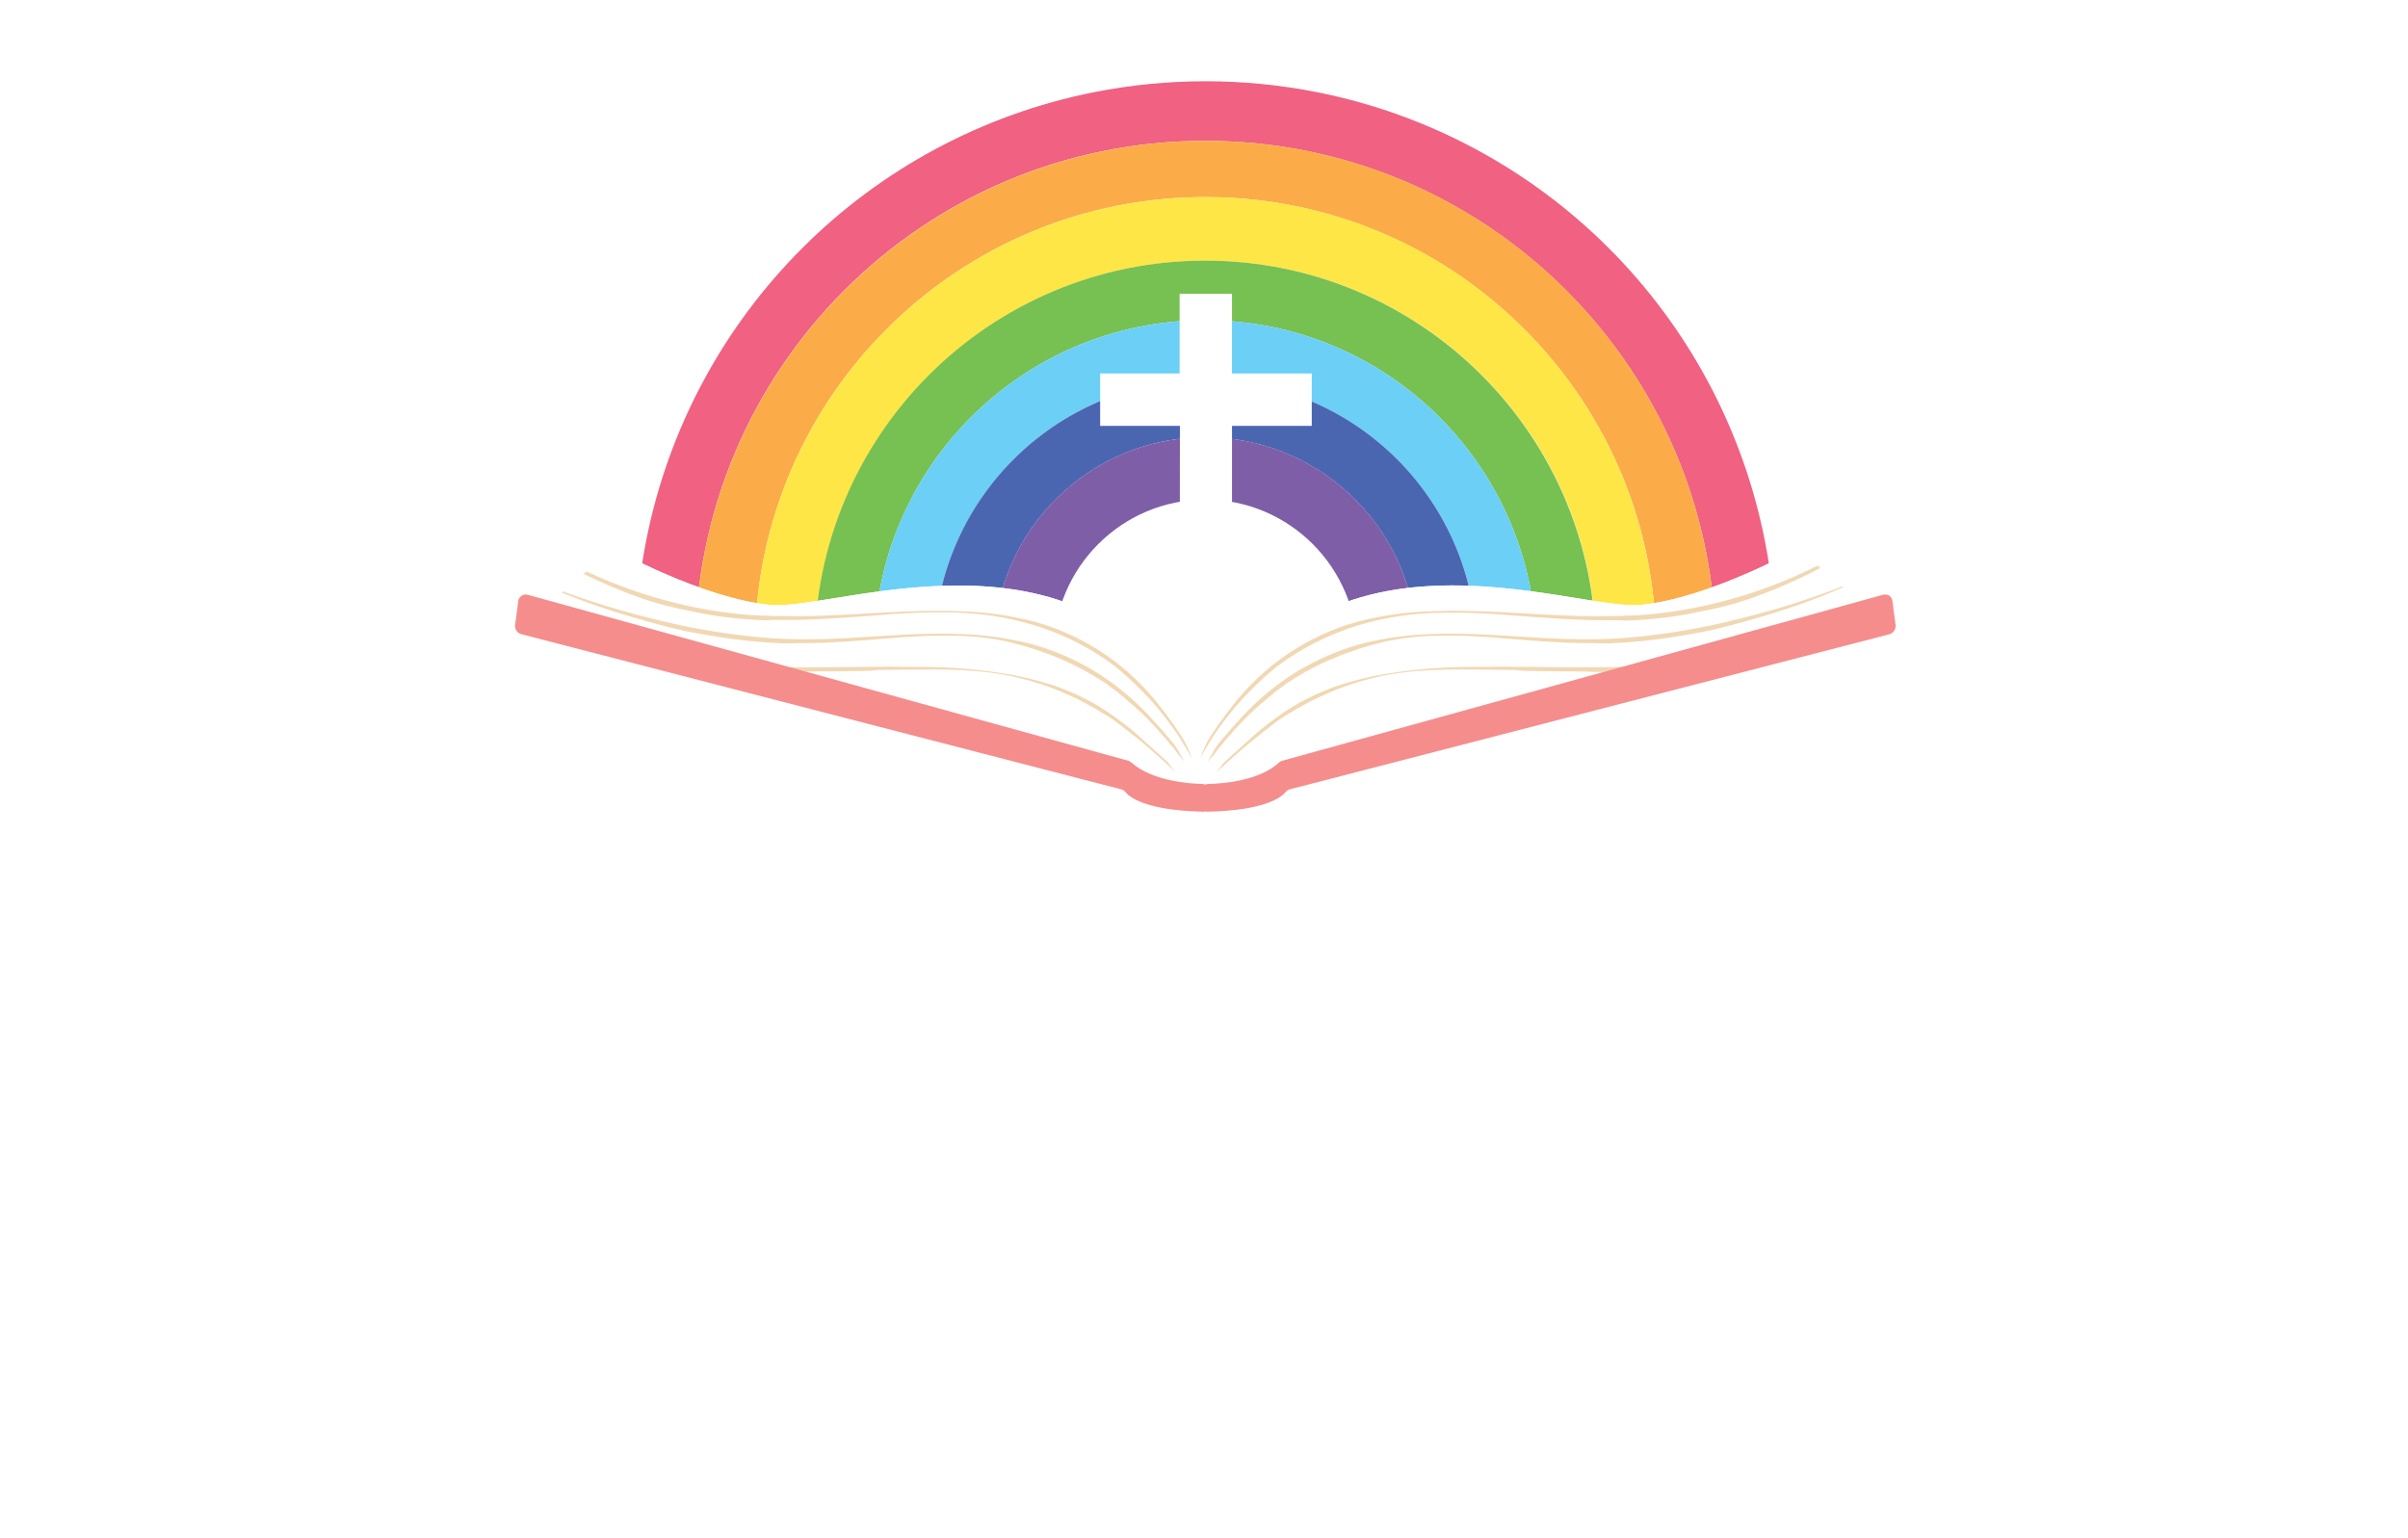
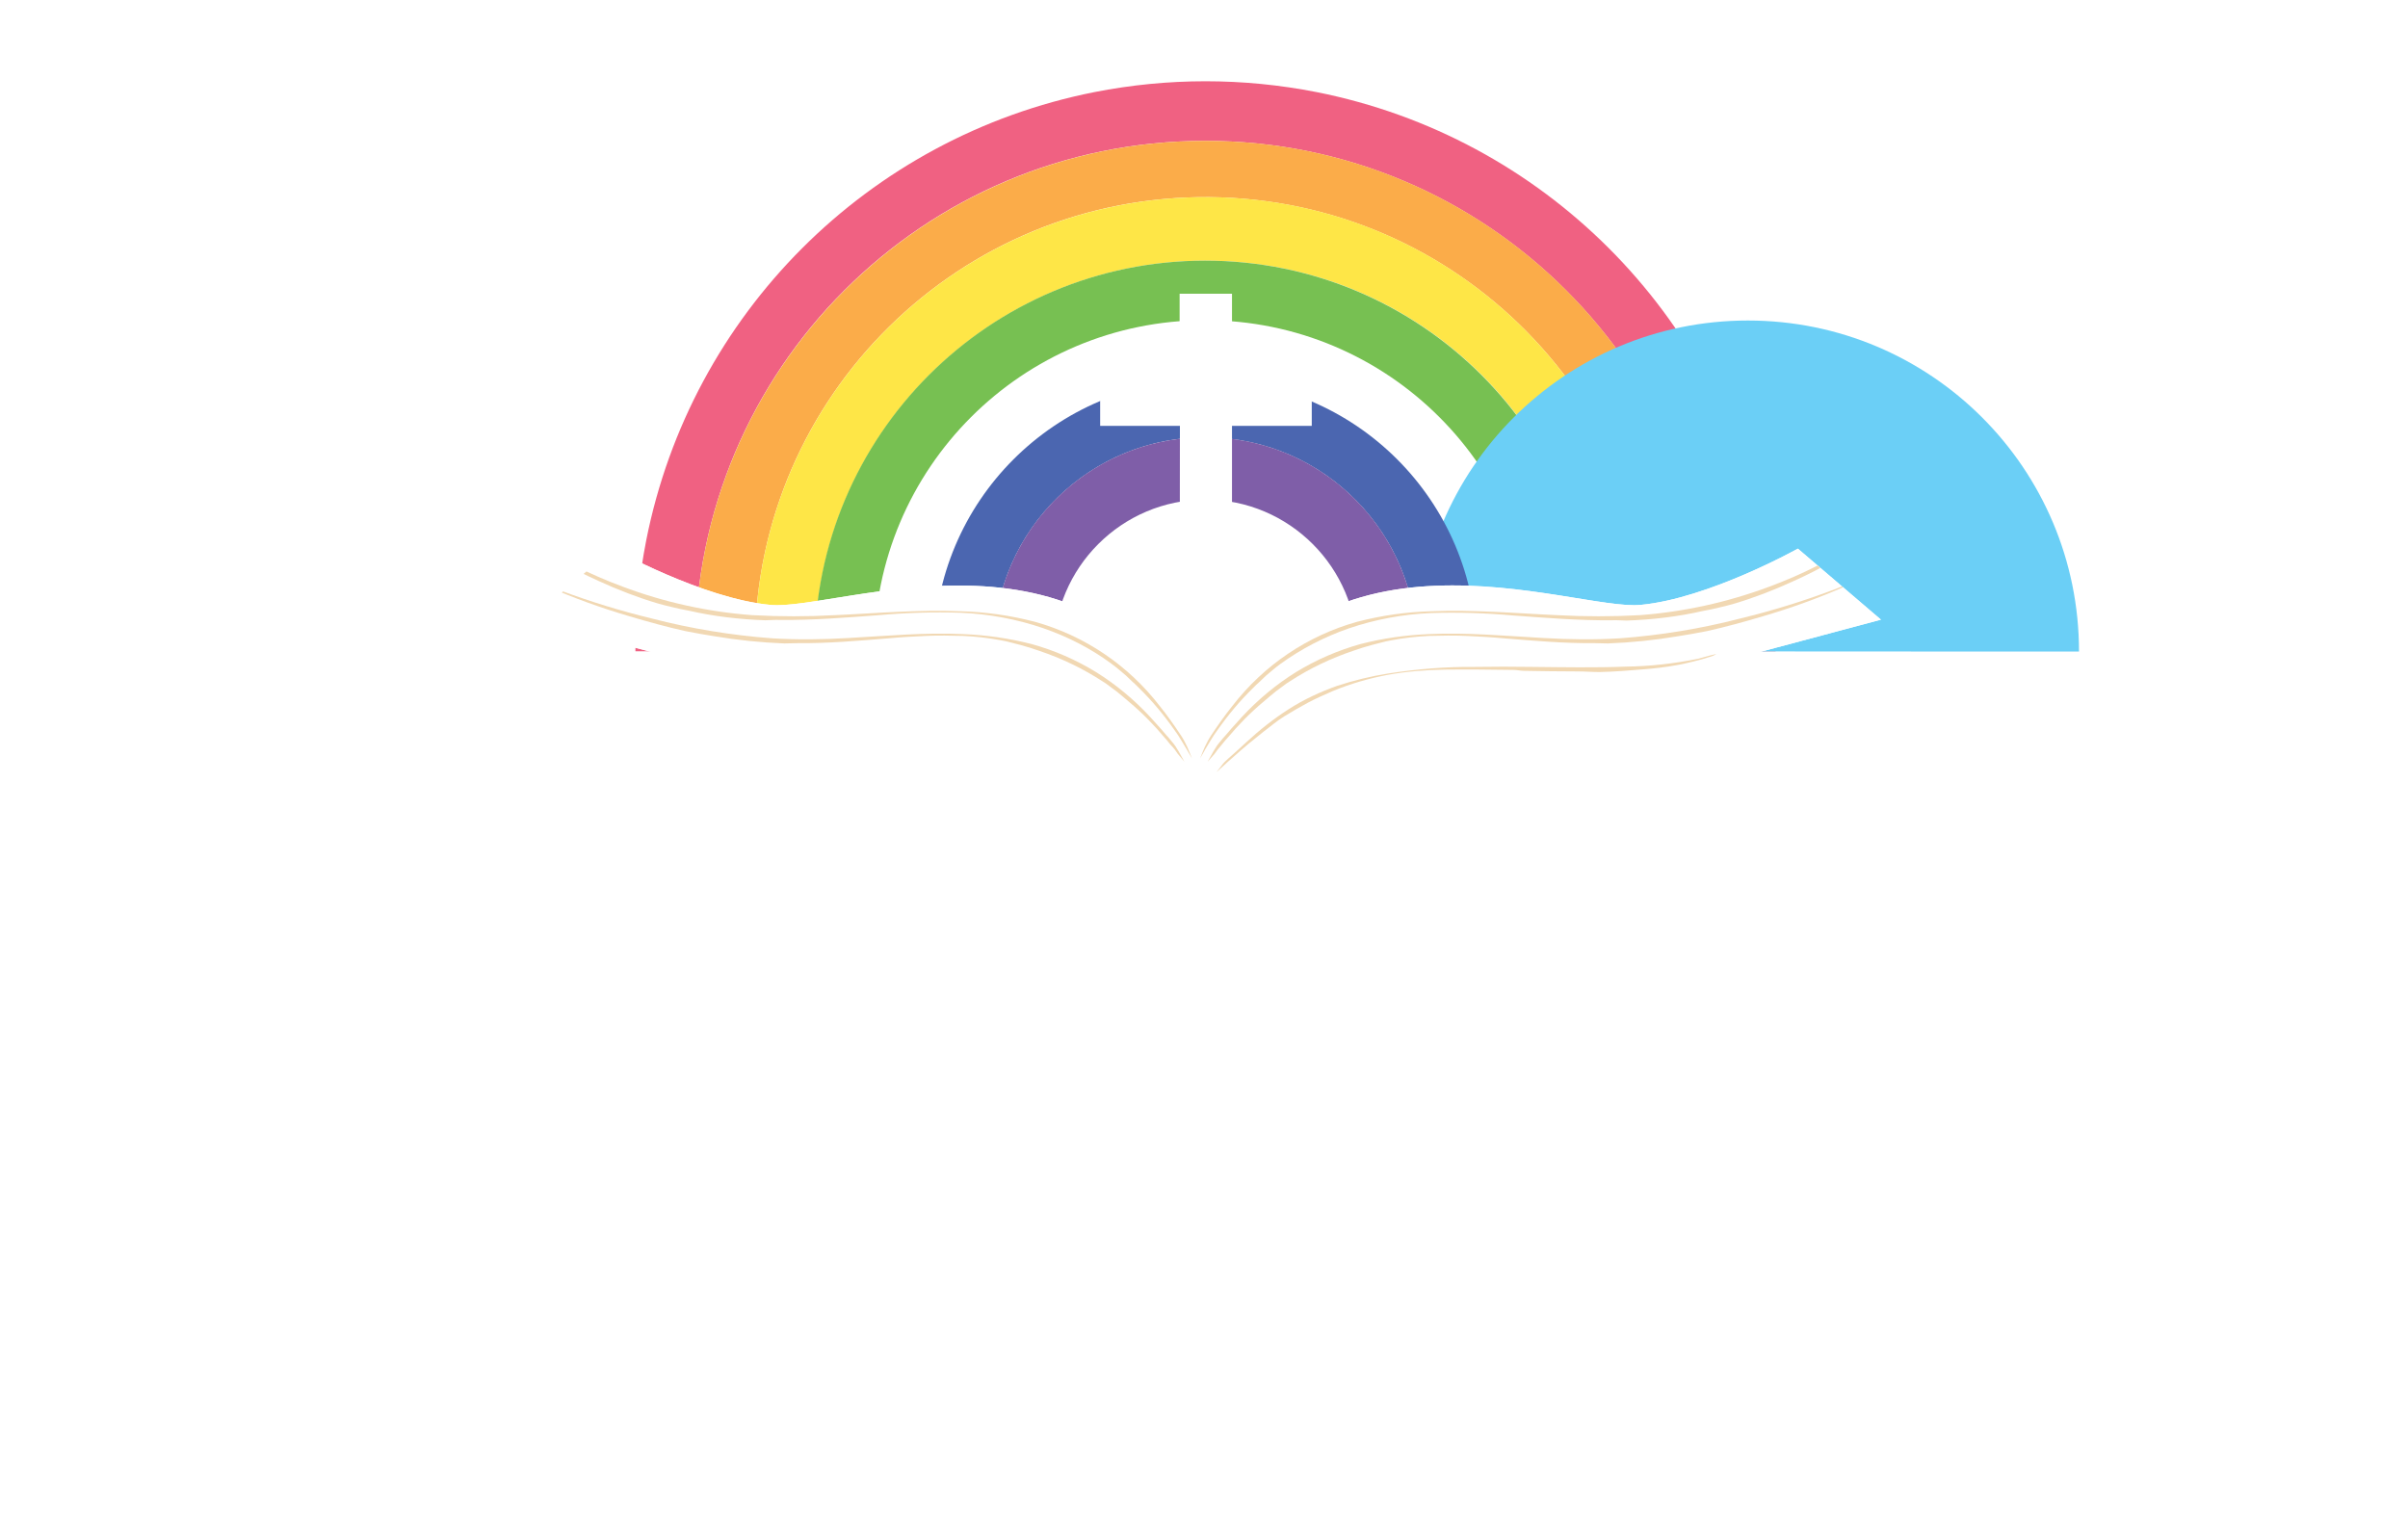
<svg xmlns="http://www.w3.org/2000/svg" id="Layer_1" viewBox="0 0 800 511">
  <defs>
    <style>      .st0, .st1 {        fill: none;      }      .st2 {        opacity: .25;      }      .st2, .st3 {        isolation: isolate;      }      .st4 {        fill: #f58d8c;      }      .st1 {        stroke: #fff;        stroke-miterlimit: 10;        stroke-width: 5px;      }      .st5 {        fill: #fbac49;      }      .st6 {        fill: #fee647;      }      .st7 {        fill: #f06182;      }      .st8 {        fill: #7f5ea8;      }      .st9 {        fill: #fff;      }      .st10 {        fill: #77c052;      }      .st11 {        fill: #6bcff6;      }      .st12 {        fill: #4b66b0;      }      .st13 {        clip-path: url(#clippath);      }      .st14 {        fill: #f1d8b3;      }    </style>
    <clipPath id="clippath">
      <path class="st0" d="M597.3,182.3s-29.7,16.6-52.3,18.7-110.8-34.4-144.5,46c-33.7-80.3-121.9-43.9-144.5-46s-52.3-18.7-52.3-18.7l-27.6,23.6,192.2,51.3s15.3,7.9,16.5,9.7,15.4,0,15.7,0,14.5,1.8,15.7,0,16.5-9.7,16.5-9.7l192.2-51.3-27.6-23.6Z" />
    </clipPath>
  </defs>
  <g id="Layer_11" data-name="Layer_1">
    <path class="st7" d="M570,216.4c0-93.6-75.9-169.6-169.6-169.6s-169.5,75.9-169.5,169.6h-19.8c0-12.4,1.2-24.7,3.6-36.9,14.9-75.2,73.7-134,148.9-148.9,24.4-4.8,49.4-4.8,73.8,0,75.2,14.9,134,73.7,148.9,148.9,2.4,12.1,3.6,24.5,3.6,36.9h-19.9Z" />
    <path class="st5" d="M550.2,216.4c.7-82.7-65.8-150.2-148.5-150.9s-150.3,65.8-150.9,148.5v2.4h-19.9c0-93.6,75.9-169.6,169.6-169.6s169.5,76,169.5,169.6h-19.8Z" />
    <path class="st6" d="M530.3,216.4c0-71.7-58.1-129.8-129.8-129.8s-129.8,58.1-129.8,129.8h-19.9c-.7-82.7,65.8-150.2,148.5-150.9s150.2,65.8,150.9,148.5v2.4h-19.9Z" />
    <path class="st10" d="M510.4,216.4c0-60.8-49.2-110-110-110s-110,49.2-110,110h-19.8c0-71.7,58.1-129.8,129.8-129.8s129.8,58.1,129.8,129.8h-19.8Z" />
-     <path class="st11" d="M490.6,216.4c0-49.8-40.3-90.1-90.1-90.2-49.8,0-90.1,40.3-90.2,90.1v.1h-19.9c0-60.8,49.2-110,110-110s110,49.2,110,110h-19.8Z" />
+     <path class="st11" d="M490.6,216.4v.1h-19.9c0-60.8,49.2-110,110-110s110,49.2,110,110h-19.8Z" />
    <path class="st12" d="M470.7,216.4c.5-38.8-30.6-70.6-69.4-71.1s-70.6,30.6-71.1,69.4v1.7h-19.9c0-49.8,40.3-90.1,90.1-90.2,49.8,0,90.1,40.3,90.2,90.1v.1h-19.9Z" />
    <path class="st8" d="M450.9,216.4c0-27.8-22.6-50.4-50.4-50.4s-50.4,22.6-50.4,50.4h-19.9c-.5-38.8,30.6-70.7,69.4-71.1,38.8-.5,70.7,30.6,71.1,69.4v1.7h-19.8v0Z" />
    <g class="st3">
      <path class="st9" d="M39.8,259.5c.1-.6.3-1.5.1-1.9-.1-.9,1.3-5.3,3.1-8.9,1-2,1.5-2.6,2-2.8.7-.1.7,0,.6,1l-.3,1,.7-1c.9-1.5,2.2-1.5,2-.1q-.1.9.3.3c.6-.7,2-.6,2.3.3.3.4.7.9,1.2,1.2.9.4,1,.7.7,2,0,.9-.1,2.2-.3,2.9-.4,1.3-.7,3.5-2,9.2-.4,1.9-.9,4.4-1.2,5.4-.1,1.2-.6,3.7-.9,5.4-.4,1.9-.7,3.9-.9,4.8-.1.9-.7,3.7-1,6.4-.4,2.6-.7,5.7-1,6.6-.3,1.5-1.8,13.9-2,17.4-.1.9-.3,2.2-.3,2.9-.4,3.5-1.9,21.6-1.9,24,0,1.6.3,1.3,2.2-1.6.9-1.2,1.9-2.6,2.3-3.2,1.6-2.3,3.8-5.1,4.7-6.1.4-.7,1.5-2,2.2-2.9.6-1,1.6-2.3,2-2.9.6-.4,1.9-2.2,3.2-3.8,2-2.9,6.9-8.6,8-9.8.1-.3.9-1.2,1.5-1.9,1.8-1.9,6.1-7.2,10.1-11.5,1.9-2.3,4.1-4.7,4.7-5.4.7-.7,2.3-2.5,3.7-3.8,1.2-1.3,3.5-3.8,5-5.4,1.6-1.8,3.7-3.9,4.5-4.8.9-1,2.8-3.2,4.4-4.8,1.6-1.8,3.4-3.7,4.1-4.4,4.7-4.8,9.6-10.4,9.6-10.7,0-.4,2.8-3.2,3.7-3.8,1.2-.7,2.2-.3,1.6.6q-.3.6.4.1c.7-.3,1.6-.1,1.6.4,0,.3.3.6.6.7.4,0,.7.4.7.6.1.3.4,1,.6,1.9.4,1.2.4,1.5-.3,2.6-1.2,1.8-4.1,5.4-9.3,11.4-5.1,5.7-10.5,12-12,13.4-.4.6-1.9,2.2-3.2,3.8-1.3,1.5-2.5,2.8-2.6,2.9-.3.1-5.1,6-5.8,6.7-.1.3-.7.9-1.2,1.3-.4.6-1.5,1.8-2.2,2.8-.9,1-1.8,1.9-1.9,2-.1.3-1.6,2.2-3.4,4.4-1.8,2-3.9,4.8-5,6-2,2.6-5.6,7-8.6,11.2-1.2,1.5-2.3,2.9-2.6,3.2s-1.6,2-2.9,3.9c-1.5,1.9-2.9,3.9-3.5,4.5-.6.7-1.9,2.5-2.9,4.1-1.2,1.8-3.7,5.3-5.4,7.9-1.9,2.8-3.7,5.3-3.9,5.8-.3.4-1,1.9-1.9,3.1-3.7,5.6-3.4,4.7-3.8,13.1-.1,4.2-.1,7.9-.1,8.3l.1.9h7.4c4.1,0,12.1-.1,17.8-.4,11.4-.4,23.1-.3,26.4.3,4.7.7,8.3,3.1,9.6,5.8,1.3,2.5-.1,3.8-2.6,2.3-1.6-.7-6.1-1.5-8.9-1.2-.9.1-3.8.3-6.6.3-6,.1-18,1-29.1,2.3-3.4.3-9.5.4-11.7.3l-2.6-.3-.1,1.5v5.3c.1,2,.1,5.8.1,8.5.1,6.1,1,19.1,1.5,22.2.4,2.2.6,2.6,1.2,3.8.7,1.3.6,2.8-.1,3.7-.6.4-.6.6-1.3.1q-.7-.6-1,0c-.3.6-1.5.6-2.3,0-.4-.4-1-.6-1.5-.7-.4,0-.9-.3-1-.4s-.6-.4-.9-.4c-1,0-2.6-1.6-3.4-3.2-1.2-2.6-2.5-9.2-3.1-15.2,0-1.3-.1-2.8-.3-3.5-.1-1.2-.4-4.1-.6-5.8-.1-.7-.3-3.2-.4-5.8,0-2.5-.1-5.1-.3-5.8-.1-.7-.3-4.7-.3-8.6-.1-3.8-.3-8-.6-9.1-.3-1.5-.3-3.4,0-6.7.1-2.6.3-5.6.3-6.3.1-4.8.6-12.7,1.5-22.2.1-1.9.3-4.7.4-6,.1-1.5.4-4.4.7-6.4.3-2.2.6-5.4.7-7.3.1-1.8.4-3.7.6-4.4,0-.6.3-2.3.4-3.9.1-1.5.6-4.1.7-5.7.3-1.6.6-3.7.7-4.7.3-1.9.7-5.1,1-6.3,0-.6.3-1.8.6-2.8.4-3.1,1.2-6.4,1.6-8.9.3-1.3.7-3.4,1-4.7.4-1.9.7-3.1,1.3-5.4.1-.1.7-2.6,1.3-5.3.9-2.5,1.5-5.2,1.7-5.9ZM30.4,409.7c-.6-6.1-.9-14.2-1.3-24.1-.1-3.7-.4-6.6-.6-6.7-.3-.1-.1,6.4.6,18.6.6,7.9,1.5,18.8,1.8,18.1.1-.2-.2-2.9-.5-5.9ZM37,280.4c-3.9,19.4-7.3,49.1-8.5,73.3-.1,3.4-.1,4.1.1,3.8s.6-2.8.9-7.2c2-34.6,6.1-64.9,11.8-86.8.4-1.5.9-3.2,1-4.1s.4-2,.6-2.3q.1-.6-.3,0c-.3.8-4.1,16.1-5.6,23.3ZM31.2,416.2c-.1-.1-.1.1-.1.4q0,.4.1.1c.1,0,.1-.3,0-.5ZM35.4,313.6c-.1-1-1.6,13.9-2.3,24.7-.6,9.8-.7,12.4-.4,11.8.1-.1.3-2.2.4-4.7.3-5.8,1.5-20.2,2-26.3.3-2.6.4-5.3.3-5.5ZM35.8,310.9c-.1-.3-.1,0-.1.7s0,1,.1.6v-1.3ZM36.1,308c-.1-.3-.1,0-.1.7s0,1,.1.6.2-1,0-1.3ZM36.4,305.2c-.1-.3-.1,0-.1.6s.1.7.1.3c.2-.3.2-.7,0-.9ZM36.7,302.9c-.1-.3-.1-.1-.1.4,0,.4,0,.6.1.4.2-.2.2-.5,0-.8ZM37,300.7s-.1.1-.1.4c0,.4.1.6.3.3-.1-.3-.1-.6-.2-.7ZM40.9,341.6c-.3.9.3,0,3.8-4.8,12.4-18,27.8-36.5,53.6-64.7,14.5-15.6,16.1-17.4,15.3-17.1-.4.3-1,.9-1.5,1.5-.6.6-5.4,6-11,11.7-19.9,21.8-27.9,30.7-39.6,45.1-7.1,8.9-20.1,26.7-20.6,28.3Z" />
    </g>
    <g class="st3">
      <path class="st9" d="M120.5,355.2c.7-4.1,1.8-8.3,2.8-11.7.7-2.2,1.2-2.9,1.8-3.2.7-.3,1-.3,1.3.3q.3.6.4.1c.4-.7,1.6-.9,1.8,0,0,.4.1.4.4.1.6-.6,1.6-.4,2.3.4.3.4.9.7,1.2.7.6-.1.7,1.9.4,4.8-.1.9-.3,2.6-.3,3.7,0,.9,0,2-.1,2.2-.3,2.3-.7,9.6-.9,14.8-.1,4.1.9,15.6,1.6,17.2,0,.3.3,1,.4,1.6.1.6.4,1.3.7,1.8l.4.7,1.2-.9c1.9-1.2,4.7-3.9,7.2-6.9,2.6-2.9,11.1-15,12.3-17.5.1-.1.6-1,1-1.8.7-1.3,1.8-2.9,2.6-4.7.4.1,1,0,1.6-.1-.6,1.3-1.3,2.8-2,4.1-1.2,2.2-2,3.9-1.9,3.8.6-.6,2.6-4.4,4.5-8.2.1.1.3.1.3.1.4,0,.9.1,1.2.3-2.9,6.1-7,12.9-12.3,20.3-.9,1.2-1.2,1.8-.9,1.3,2.8-2.9,10.8-15.6,13.6-21.5,1.3.4,2.5,1.2,3.7,1.9-.6,1.2-1.2,2.2-1.6,3.2-2.2,4.2-5.8,10.4-9.6,16.1-1.9,2.8-6.9,9.1-8.3,10.8-1,1-2.9,2.5-4.1,3.4-3.1,2-4.5,2.5-7.4,2.3-2.3-.1-3.8-.6-7.7-2.3-4.1-1.9-6-4.4-7.6-8.8-.1-.6-.3-1.2-.4-1.6-.3-.4-.6-2.5-.9-4.7-.4-4.1-.3-12.6.3-14.8.1-.4.3-1.5.3-2.2q.2-1.3.7-5.1ZM121.4,367c.1.4.3-.4.4-1.9s.7-4.5.9-7c.4-2.5,1.2-6.4,1.6-8.9.4-2.3.9-4.4.7-4.5-.5-.5-3.7,19.8-3.6,22.3ZM121.4,370.5c.1.3.1.4.3.3,0-.3,0-.6-.1-.7-.2-.2-.2 0-.2.4ZM124.3,325c-.3-.4-.3-.6.1-1.2.7-.7,1.8-.7,2.2-.1.1.4.3.4.6-.1s1.6-.7,1.9-.3c.1.3.7.4,1.3.3.9-.3,1.3-.1,2.8.9,1.8,1.2,2,1.9,1.5,3.1-.3.6-.6.7-1.5.9-1,0-1.3.3-1.6,1-.4,1.2-1.5,1.3-1.3.1q.1-.7-.3-.1c-.3.7-1,1-1.8.7-.3-.1-.6-.6-.7-1,0-.7-.1-.7-.3-.3-.4.7-1,.4-1.2-.4q0-.7-.6-.1-.4.6-1-.6c-.1-.3,0-.9,0-1.3.2-.7.2-1.3-.1-1.5ZM126.1,326.6c0,.4,0,.6.1.3.1-.1.1-.4,0-.6-.1-.3-.1,0-.1.3ZM149.3,375.9c.1-.1.6-.6.7-.9.4-.9.1-.7-.6.3-.2.5-.4.8-.1.6ZM151.1,373.3c.1,0,1.2-1.5,2.5-3.4,2.3-3.5,3.2-5.1,2.6-4.5-.1.1-1.2,1.8-2.3,3.4-1,1.8-2.2,3.5-2.5,3.8-.3.4-.5.7-.3.7ZM156.3,374.9c.1,0,.3-.3.6-.6.1-.3.1-.6,0-.6,0,0-.3.3-.4.6s-.2.6-.2.6ZM157.4,373.4s.3-.3.4-.7c.1-.3.3-.6.1-.4,0,0-.3.3-.4.6-.1.3-.3.5-.1.5ZM158.2,371.8c.1,0,.4-.3.7-.9.3-.4.4-.9.3-.9s-.4.4-.7.9c-.1.6-.3.9-.3.9ZM160,369.4c.1-.3,1.6-2.6,2.9-5.3,1.5-2.6,2.6-4.8,2.5-4.8,0-.1-1.5,2.3-3.1,5.3-1.6,2.9-2.6,5.2-2.3,4.8Z" />
    </g>
    <g class="st3">
      <path class="st9" d="M164.7,393c-1.2.7-1,.7-2,.1-.3-.1-.7-.6-.9-.9-.1-.3-.4-.6-.9-.3-.4,0-.7-.1-1-.6-.1-.4-.6-.7-1-.6-2,.6-3.1-6.6-3.1-20.6,0-7.9.1-11.7,1-17.7,1.6-12.1,2.9-16.8,4.2-15.6.4.4.6.4,1,0,.6-.6,1.2-.1,1.2.7q0,.6.4,0c.3-.7.4-.7,1.2-.1.4.4.7.9.7,1.2,0,.4.1.6.3.4.7-.4.9.4.6,3.4-.3,3.8-.6,13.9-.3,13.3.3-.9,2.3-6.3,3.2-8.2,1.3-3.4,3.8-6.9,5.1-7.7,1.2-.7,3.7-.9,5.6-.6,2.9.9,5.1,3.8,5.8,8.3,0,.9.3,2,.3,2.5s.4,4.1,1,8.2c1,8.9,2,15.6,2.5,16.9l.6.9,1.6-2.3c.9-1.2,1.8-2.3,1.8-2.3.4-.4,2-3.2,2-3.2,0-.1.4-1.3,1.2-2.5.7-1,1.6-2.9,2-3.9.3-.9.9-2.5,1.3-3.7h1.6c-.1.1-.4.6-.6,1.2-.4.9-.9,1.9-.9,2,0,.3.4-.3.9-1.3.3-.7.6-1.6.7-1.9h.3c.3.1.6.3.9.6,0,.1-.1.3-.1.3,0,.3.3.1.4-.1q.1.1.3.3c.9.6,1.6,1.3,2.3,2-3.1,8.8-7.6,16.9-11.7,20.7-1.3,1.3-1.8,1.5-3.2,1.5-1.9,0-4.1-1.2-6.7-3.4-1.6-1.5-3.2-4.2-3.5-6.6-.1-.6-.6-2.3-.7-3.8-.6-3.1-1.2-8.5-1.5-13.6-.1-1.8-.3-4.1-.4-5l-.3-1.8-.7,1.9c-3.5,9.2-6.9,22.3-9.1,35.3-.7,4.4-1.5,7-2.3,7-.1,0-.3-.3-.3-.6-0-.2-.1-.2-.8.2ZM160.6,339.6c-1.2,3.2-2.6,15.6-2.9,23.8-.1,5.1,0,16.9.4,16.9v-9.8c0-10.8.6-17.8,1.9-26.6,1-5.2,1-5.7.6-4.3ZM158.5,382.4c-.1-.4-.3-.1-.3.7,0,.7.1,1,.3.6v-1.3ZM165.8,363.2c0,.6.3.1,2.3-6.3.9-2.9,2-6.4,2.6-7.6.4-1.3.7-2.2.4-2-.7,1.2-5.3,14.3-5.3,15.9ZM172.1,350.8c-2,4.8-5.8,18-5.8,19.7,0,1,0,.9.4-.3.1-.9,1.2-4.2,2-7.7,1-3.4,2.6-8.5,3.7-11.1.9-2.8,1.8-5.1,1.6-5.1-.1,0-.9,2-1.9,4.5ZM171.8,362.9c-1.8,6.1-4.5,18.4-4.5,19.6,0,.4.6-1.9,1.3-5.1.6-3.2,1.8-8,2.3-10.7,1.5-5,3.2-11.1,4.8-15,.4-1.3.7-2.2.6-2-.7.8-2.7,7.1-4.5,13.2ZM171.8,346.7s.3-.4.4-.7c.1-.4.3-.9.1-.9,0,0-.3.4-.4.9-.1.3-.4.7-.1.7ZM200.9,364.7s.6-1,1.2-2.3c.6-1.3.9-2.5.9-2.5-.1-.1-.6.9-1.2,2.3-.6,1.3-1.1,2.5-.9,2.5ZM204.4,362.5c0,.3.1,0,.4-.6.3-.4.4-1.2.4-1.3,0-.1-.1.1-.4.6-.3.6-.4,1.1-.4,1.3Z" />
    </g>
    <g class="st3">
      <path class="st9" d="M259.2,358.1c1.8-.4,3.4-.1,3.7.6,0,.3.3.6.7.6,1.3,0,.6,1.8-.9,2.5-1.9,1-4.5,3.4-8.9,8.2-4.8,5.3-10.4,11.8-10.4,12.6,0,.1,0,4.8-.1,10.4,0,5.6-.1,11.5-.3,13.1-.1,1.8-.4,4.5-.6,6.3-.7,6.9-2.5,17.7-4.4,24.7-.6,2.2-2.9,9.6-3.8,12.1-4.4,11.1-10.5,20.3-15.3,22.9-3.7,1.9-6.4,2-10.7.6-1.8-.6-3.7-1.3-4.2-1.9-3.2-2.3-4.4-7.7-3.4-15.9.1-2.3.6-4.7.7-5.3.9-4.8,1.2-6.3,1.5-7.2.1-.6.7-2.5,1.3-4.4.7-2.8,2.5-8.2,3.2-10.1.1-.3.6-1.5,1-2.5,1.3-3.4,6-13.1,8.3-17.2,3.8-6.4,6.9-11.1,11.2-16.9,1.5-2,3.2-4.4,3.9-5.4l1.3-1.9-.1-5.4c-.3-10.4-1-21.6-1.5-23.1-.3-.6-.3-.4-.7.3-.1.6-.9,1.9-1.5,3.2-.6,1.2-1.9,3.9-3.1,6.1-1,2.2-2.2,4.4-2.5,5-.7,1.3-1.5,2.6-2.6,5-1.3,2.6-5.6,10.1-6.7,11.7-.4.6-1,1.6-1.5,2.2-1,1.9-3.7,4.8-4.7,5.3-1.5.7-4.4.6-6-.1-3.8-1.9-4.2-2.2-5.1-3.7-.6-.9-.9-1.6-.9-1.6.1-.1,0-.7-.3-1.5-.3-.9-.4-2.3-.3-5.1v-4.4c.1,0,.1-.9.3-1.8.1-2.2,2-9.6,2.9-11.8.3-.7.9-2,1.2-3.1s1-2.6,1.3-3.7c.6-.9.9-1.8.9-1.9s.3-1,.6-1.8c2-4.1,2.6-5.4,3.5-6.7.4-.7.9-1.5.9-1.6,0,0,.7-1.2,1.6-2.5,4.5-6.3,9.2-9.2,14.6-8.6,1.5.1,2.2.4,3.5,1.3,2.2,1.5,3.1,3.1,3.1,6.1v2.2h2.3c2,.1,2.3.3,3.8,1.2,1.6,1,2.6,2.3,3.1,4.1.4,2,1.9,9.8,2.3,13.1.4,3.4.4,4.1.9,8l.1,1.9,2.9-3.1c5.8-6.1,11.1-10.4,13.9-11.1ZM198.5,376.4c.9-5.7,3.1-13.4,5.6-19.6.7-1.8,1.3-3.1,1.2-3.2,0,0-2.5,5.7-3.4,8.2-1.9,5.4-3.2,9.8-3.8,13.1-.6,3.4-.9,7.2-.6,9.3q.3,1.8.4-2c.2-2.2.4-4.8.6-5.8ZM207.6,354.6c.6-1.3,1-2.6.9-2.6s-3.1,6.9-4.1,9.5c-2.6,7.2-4.1,13.4-4.4,18.4-.1,2.9,0,2.8,1-3.4,1.2-6.4,3.8-15.5,6.6-21.9ZM205.9,437.9c.4-1.2.6-1.9.3-1.6-.3.1-2,7-2.8,10.4-1.3,6.4-2,13.4-1.3,16.2.1.7.3-.7.3-4.2.1-2.9.4-6.6.6-8.2.5-3.3,2.1-10.4,2.9-12.6ZM204.8,376.2c.9-3.9,2.6-10.7,3.9-14.2.7-2.3.9-2.8.6-2.2-.4.7-2.5,6.9-3.5,10.4-1.2,4.2-2,9.3-2,10.7,0,.7,0,.9.1.3.2-.4.5-2.6.9-5ZM205,451c.6-3.9,1.8-9.2,3.1-14,.4-1.9.9-3.4.9-3.5-.1,0-.6,1.5-1.2,3.7-2.8,9.1-4.2,17.5-3.8,22.6q.1,1.9.4-1.6c0-2.1.3-5.3.6-7.2ZM223.1,340.9c-1,0-5.3,5.3-7.6,9.5-1,1.9-4.8,10.5-5.4,12.1-.3,1.2-.6,2.3-.7,2.6-.4.6-1.5,4.4-2.3,7.6-.9,3.8-1.6,8.3-1.6,10.2v1.9l.4-.7c.3-.4,1.3-1.9,2.3-3.4.9-1.6,2-3.7,2.8-4.7.4-1,1.5-2.8,1.9-3.7,1.3-2,1.6-2.6,2.3-4.2.9-1.8,1.8-3.4,2.8-5.4.6-.9,1-1.8,1-1.9s.3-.6.4-1c.4-.4,1.5-2.5,2.5-4.7l1.8-3.8.1-3.8c0-4.1-.3-6.6-.7-6.6ZM206.3,435.5c0,.4.4-.4.6-1,0-.1-.1-.1-.3.1-.2.2-.3.6-.3.9ZM208.8,447.1c.4-2.5.9-4.8.9-5.3.1-.4,0-.1-.1.6-1,2.8-1.9,8.6-2,12l-.1,3.2.3-3.1c0-1.7.5-5.1,1-7.4ZM207.9,431.3c.1-.1.3-.7.4-1.2q0-.6,0-.3c-.1.1-.4.7-.6,1.2-.1.6.1.6.2.3ZM228.2,432.5c.4-1.8,1-4.5,1.2-6.1.3-1.5.6-3.1.7-3.5.3-1,1.8-11.1,1.8-13.6.1-.9.3-2.9.4-4.8.4-5.3.6-7.6.6-7.6-.4,0-5.3,7.5-7.7,11.4-4.5,8-6.9,12.9-9.9,20.5-.7,2.2-1.6,4.4-1.8,4.7-.6,1.5-2.5,8.6-3.5,12.7-1.2,6.1-1.6,14.9-.6,18.1.4,1.3,1.6,3.5,1.9,3.5,0,0,.6-.4,1.2-.9,3.1-2.2,8.8-11.8,11.2-19,1.3-3.8,3.2-9.8,3.4-10.8.1-.7.7-2.7,1.1-4.6ZM209.2,432.9c.1-.3.4-.9.4-1.3.1-.4.1-.6,0-.3-.1.3-.3.7-.4,1.2-.1.5-.1.7,0,.4ZM209.8,430.6c0,.1.1.1.3-.1.1-.1.3-.6.3-.7s-.1-.1-.3.1c-.2.1-.3.5-.3.7ZM209.8,440.6c0,.3.1.3.3-.1.1-.3.3-.9.3-1,0-.3-.1-.3-.3.1-.2.3-.3.7-.3,1ZM225,347.3c0-.3,0,0,0,.7,0,.6,0,.9,0,.4.1-.2.1-.8,0-1.1ZM230.4,433c2.2-8.3,3.4-16.4,4.2-25.9.6-6.7.9-14.2.6-13.9-.1.1-.4,1.6-.6,3.5-.7,15.6-2.6,29.2-5.3,38.9-.3,1.3-.6,2.8-.6,2.9.1,1,.5-.8,1.7-5.5ZM237,411.6c.4-4.8.9-14.9.9-19,0-2.2-.1-1.6-.4,3.4-1,17.2-3.4,33-6.4,43.8-.9,3.1-.6,2.8.4-.4.4-1.8,1.6-5.6,2.3-8.8,1.4-6.2,2.4-12.5,3.2-19ZM234,362.1c0,.7.1.9.1.6.1-.4.1-.9,0-1.2.1-.3-.1,0-.1.6ZM234.3,365c0,.6.1.7.1.4.1-.3.1-.7,0-1,.1-.3-.1,0-.1.6ZM234.6,369.1c0,1,0,1.5.1.9v-2c-.1-.7-.1-.1-.1,1.1ZM235.1,380.5l.1,1.2.1-1.2c0-.7-.1-2.9-.1-5.1l-.3-3.9v3.9c-.1,2.1-0,4.3.2,5.1ZM241.5,399.3l-.3,3.5c-.4,6.4-1.3,14.5-2.2,19.7-.7,4.4-2.2,11.8-2.8,13.7,0,.3,0,.6.1.4,0-.1.4-1,.7-2.2,2.2-9.1,3.9-21.3,4.2-30.5l.3-4.6Z" />
    </g>
    <g class="st3">
      <path class="st9" d="M276.4,337.2c2.9-1.5,8.2-1.3,11,.3.4.3.9.6.9.6,0,0,.9-2.8,2-6.1,3.5-10.4,4.2-12.6,4.4-15.8.1-1.6.1-3.2.3-3.5,0-.3.1-2,.3-3.8s.3-4.1.4-5.1.4-3.2.6-5,.4-4.2.6-5.4c.1-1.2.4-2.8.4-3.5.1-.7.4-2.5.7-4.1.1-1.6.4-3.7.6-4.5.3-3.1,1.3-9.6,3.2-19.3.3-1.5,1.2-5,1.9-7.7.7-2.9,1.3-5.4,1.3-5.7.1-.1.3-.4.3-.6.1,0,.3-.4.3-.7,0-.9,2.2-6.1,3.1-7,.7-.7,1-.9,2.5-.9,1,0,1.9.1,1.9.3,0,.1.3.1.6.1.6-.1,1,.1,2,1.2q1.3,1.2,1.3,3.4c0,2.9-.6,8.6-1.5,12.7-.3,1.9-.9,4.7-1.2,7.2-.1.6-.3,1.2-.3,1.3-.1.3-.4,2.2-.9,4.2-1.5,6.6-1.6,7.5-3.1,13.6-.9,3.5-1.6,7.3-1.8,8.6,0,1.3-.1,3.1-.3,3.8-.1,1.5-.3,4.1-.6,8.3-.1,1.5-.3,3.5-.3,4.5-.1,1-.3,3.5-.3,5.4-.1,1.9-.3,4.2-.3,5.3-.1.9-.3,4.2-.3,7.3-.1,3.2-.3,7.2-.3,8.8-.1,3.8-.1,27,0,29.7,0,1,.1,3.8.3,6.3s.1,4.8.3,5.4c0,.6.1,2.6.1,4.5.4,6.4.9,12.6,1.8,20,.4,3.1.7,6.7.9,8.2.4,3.8,1.5,9.3,2.2,10.8.6,1.6.7,2.5.1,3.7-.4.9-1,1-1.2.4-.1-.3-.3-.3-.9,0-.9.6-1.6.4-2.2-.3-.3-.3-.7-.4-.9-.3-.3,0-.7-.1-.9-.6-.3-.3-.7-.6-.9-.4-1.2.4-3.1-3.8-4.4-10.1-.4-1.6-.7-3.5-.9-4.2-.1-.7-.4-1.6-.4-2.2-.1-.6-.3-2.6-.6-4.5-.3-1.9-.7-4.8-.9-6.6-.6-3.1-1.6-12-1.9-15,0-.7-.3-3.2-.4-5.4-.1-2.2-.4-4.4-.4-4.7,0-.6-.3-4.4-.6-8.9q-.6-7.9-1-6.7c-.7,1.8-1.3,2-1.2.7l.3-1.2-.4.9c-.6,1-1.8,1.2-1.9.3-.1-.4-.3-.6-.4-.4-.1,0-.4,0-.6-.3-.1-.1-.4.1-.7,1.2-3.1,9.1-6.9,18.4-10.7,26.1-5.1,10.8-7.2,13.3-10.8,12.9-1.3-.1-2.2-.7-4.4-2.3-2.3-1.5-2.9-2-3.5-3.4-.4-.9-.7-1.9-.9-2.3-.3-1.8-.3-5.3-.1-8.3.4-3.5.4-3.8.9-5.8.3-.7.4-1.8.6-2,.4-2.6,2.6-9.8,4.1-13,.4-1.2,1.2-2.9,1.5-3.8.3-1,.9-2.2,1.2-2.6.1-.4.6-1.2.9-1.5.4-.9.4-1.2,2.8-4.8,2-3.6,4.8-6.7,6.7-7.7ZM269.7,349.3c2-4.2,1.5-3.7-.9.9-4.7,8.6-9.1,23.7-8.9,29.8q.1,1.2.3-.7c.1-1.3.7-4.4,1.3-6.9,1.9-7.9,4.7-15.9,8.2-23.1ZM273.2,348.2c.7-1.3,1.2-2.3,1.2-2.3,0,0-.9,1.2-1.9,2.6-3.2,5.3-6.1,13.1-8.2,21.9-1.6,6-1.3,6.3.3.6.6-2.6,1.9-6.6,2.8-9.1,1.9-5.1,4-10.5,5.8-13.7ZM267.9,373.4c.1-.3.3-.9.3-1,0-.3-.1-.3-.3.1-.1.3-.3.9-.3,1.2s.2.2.3-.3ZM277.4,352.1c-.9,1.3-1.5,2.5-1.5,2.6s-.4,1.3-1,2.5c-.4,1.3-1.2,2.9-1.3,3.8-.4.7-.9,2.5-1.3,3.7-2.2,6.3-5.3,20.3-4.4,19.6.1,0,1.2-1.8,2.3-3.8,1.9-3.4,7.6-15.2,7.6-15.8,0-.1.4-1.2,1-2.5s1.3-3.2,1.9-4.4c.3-1,.9-2.6,1.2-3.4.3-.7,1-2.3,1.5-3.8.6-1.3,1.2-2.8,1.3-3.1.6-1.5.6-2,0-2.9l-.6-1-1,.6c-1.3,1.1-4.1,4.9-5.7,7.9ZM273.8,355.3c-1.5,3.1-3.1,7.7-4.5,12.4-1.5,5.1-1.2,4.8.4-.3.9-2.5,1.9-5.7,2.5-7.3.6-1.6,1.9-4.7,2.9-6.7s1.8-3.8,1.6-3.8-1.6,3-2.9,5.7ZM271.6,381.6c.1-.3.1-.7.1-.7-.1,0-.3.4-.4.7s-.3.6-.1.6c0,0,.2-.3.4-.6ZM272.3,383.5c-.1,0-.3.3-.4.6s-.3.6-.1.6c0,0,.3-.3.4-.6s.1-.6.1-.6ZM286.1,347.4s-.9,2.2-1.9,5c-2.8,7.5-6,14.9-9.3,22.1-1.6,3.5-2.8,6-2.5,5.7s1.8-3.5,3.4-7c3.7-7.9,10.5-25.3,10.3-25.8ZM286.8,349.8c-.1.1-1,2.3-1.9,4.8-2.9,7.9-5.8,14.9-9.2,21.9-1.8,3.7-3.1,6.7-3.1,6.7,0,0,.9-1.5,1.8-3.2,1.9-3.5,4.1-8.6,7-15.3,2.9-7.3,6-15.5,5.4-14.9ZM275.5,383.5s-.3.3-.4.6-.1.6-.1.6c.1,0,.3-.3.4-.6s.3-.6.1-.6ZM277.1,380.5l-.4.4q-.1.4.3.1c.1-.2.3-.4.1-.5ZM278.6,377.2s-.3.4-.6,1c-.6,1.3-.4,1.5.3.1.3-.5.4-.9.3-1.1ZM280.8,372.6c0-.1-.4.4-.9,1.5-.4.9-.9,1.9-.9,2s.4-.4.9-1.5c.5-.9.9-1.9.9-2ZM282.5,368.2c0-.4-1.6,3.4-1.6,3.8,0,.1.3-.6.7-1.6.5-1,.9-2.1.9-2.2ZM284.6,362.8c0-.1-.4.9-1,2-.4,1.3-.9,2.5-.9,2.6q-.1.1,0,.1s.6-1,1.2-2.3c.4-1.2.8-2.4.7-2.4ZM285.3,361.2c0-.1-.1-.1-.3.1s-.3.6-.3.7.1.1.3-.1c.2-.1.3-.6.3-.7ZM286.2,358c-.3.9-.7,1.9-.7,2.2-.1.3-.1.6-.1.6.1,0,.6-1,1-2.2s.7-2.2.6-2.2-.5.5-.8,1.6ZM287.4,355.6c.1-.3.3-.9.4-1.3q.1-.6,0-.3c-.1.3-.4.7-.6,1.3s-.1.6.2.3ZM289.4,338.5c.1-.3.3-.9.4-1.3q.1-.6,0-.3c-.1.3-.4.7-.6,1.3-.1.5.1.6.2.3ZM290.4,335.5c.1-.6.6-1.3.6-1.8q.1-.6-.1.1c-.3.6-.6,1.3-.7,1.8q-.1.7.2-.1ZM291.2,337.4c-.3.6-.6,1.3-.7,1.8q0,.6.3-.1c.3-.6.6-1.3.6-1.8q.1-.7-.2.1ZM291.3,332.8c.1,0,.4-.9.9-2,.3-1,.4-1.9.4-2-.1,0-.3.6-.6,1.6-.3.9-.6,1.8-.7,2,0.0.3 0.0.4 0.0.4ZM292.5,333.4c-.1.3-.3.9-.4,1.3q-.1.6,0,.3c.1-.3.4-.9.6-1.3q-.1-.6-.2-.3ZM293.5,340.3l-.6,1.6q-.6,1.8,0,3.1c.3.9.4,1.5.4,1.5.1,0,.1-1.5.1-3.1v-3.1h.1ZM293.2,327.6c.1-.6.4-1.2.3-1.5,0-.1-.1,0-.3.7-.6,1.4-.6,1.9,0,.8ZM296.1,353.9c0,.6.1,1.5.1,2.2,0,.6,0,1.2.1,1.2v-13c0-7.2-.1-12.7-.1-12.3-.2.5-.2,19.7-.1,21.9ZM296.7,361.3c0,1.2,0,1.6.1,1v-2c-.1-.6-.1-.1-.1,1ZM297,365.6c0,.7,0,1,.1.6v-1.3c-.1-.4-.1-.1-.1.7ZM297.2,313.7c0,.3.1.4.3.1,0-.1,0-.6-.1-.6-.1-.1-.2.1-.2.5ZM297.4,308.6c.3,1,.9-2.6,1.3-7.3,2.8-27,6.1-46.6,9.9-56.7,1.2-3.4,1.2-4.1-.1-1.2-3.5,8.5-8,33.7-10.4,58.7-.2,3.4-.7,6.3-.7,6.5ZM297.7,373.3c-.1-.3-.1,0-.1.6,0,.4.1.7.1.3.2-.3.2-.8,0-.9Z" />
    </g>
    <g class="st3">
      <path class="st9" d="M326.7,390.2c-5.7-2.2-7-4.4-8.2-12.6-.6-5.6-.3-12.3.7-18.6.6-2,.7-4.8.6-6.9-.1-3.2.3-5.6,1.3-7.3.3-.7,2.8-3.7,5.8-7.3l1.5-1.8h2.9c2.6,0,3.2,0,4.4.7,1.5,1,1.6,1.3,1.6,2.8,0,.6.7,1.3,2.3,2.5,2.5,1.9,4.5,5.1,5.8,8.8,1.2,3.4,1.6,11.8,1,15.6-1.5,8.3-5.3,17.7-8.5,21.5-2.3,2.6-3.2,3.2-6.1,3.4-1.9.4-2.5.3-5.1-.8ZM321.5,358c-.7,1-1.6,11.8-1.2,15.8.3,1.9.3,2.2.3.9,0-.9.1-3.5.1-5.8.3-2.2.6-5.4.7-7.3.7-3.8.6-4.1.1-3.6ZM321,349.8c0,.3.1.3.3-.3.1-.3.1-.9.1-1.2s-.1-.3-.3.1-.3,1.1-.1,1.4ZM324.2,359.1c-.3.3-1,7.6-1,8.6.1.6.7-3.8,1.2-7.4-.1-.9-.1-1.3-.2-1.2ZM327.1,348c0-.1-.1,0-.4.7-.3.6-.4,1.3-.4,1.6,0,.3.3,0,.6-.7-0-.7.2-1.4.2-1.6ZM327.7,365.1c-.1,0-.1.1-.1.4,0,.4.1.6.3.3.1-.2-.1-.5-.2-.7ZM329.7,353.4c.6-2,1.3-4.7,1.6-6.1.9-2.8.7-3.2-.3-.6-.6,1.9-2.3,9.9-2.3,10.5.1.8.3.3 1-3.8ZM331.5,382.4c.6-.9,1.6-2.6,2-3.8,1.6-3.1,3.5-7.7,3.5-8.3,0-.3,0-.7.1-.9.1-.1.6-1.3.9-2.5.1-1.2.4-2.6.6-3.1.9-3.2.4-9.8-.9-13.6-1.3-3.4-2-4.5-3.2-4.5-1,0-1.2.1-1.9,2.5-1,3.1-2.3,11-2.8,15.5-.1,1.8-.4,3.5-.4,4.1-.4,4.4,0,13.6.6,15.3.3.7.5.7,1.5-.7ZM337.8,373.2c-.3.4-.4,1-.4,1.2.1.7,1.3-2.5,2-5.4,1-3.7,1.8-7.9,1.6-9.8-.1-.9-.3-.1-.4,1.8-.4,3.1-2,10-2.8,12.2ZM339.4,375.6c0-.6-.3-.3-.7.9-.3.7-.3.9.3.1.1-.4.4-.8.4-1ZM340.5,371c-1.2,4.1-1.3,4.4-.6,2.8.3-.7,1-3.1,1.6-5.1s1-4.1.9-4.5c0-.4-.3.3-.6,1.6-.1,1.4-.8,3.7-1.3,5.2ZM342.4,376.7c0-.1-.1,0-.3.3-.1.1-.3.7-.3.9s.1,0,.3-.3.3-.8.3-.9ZM342.4,362.5c0,.4,0,.6.3.3,0-.3,0-.6-.1-.7-.2 0-.3.1-.2.4ZM343,374.2c-.3.7-.6,1.6-.6,1.8,0,.6.9-1.3,1-2.3.2-.7-.1-.4-.4.5ZM344,371.5c.3-.6.4-1.6.6-2.2.1-.9,0-.9-.3.3-.1.7-.4,1.6-.4,2.2-.2.8-.2.6.1-.3ZM344.6,367.6c.1.4.1.6.4.3,0-.3,0-.6-.3-.7.1 0-.1.1-.1.4ZM344.9,366.3c0,.4.1.4.3.1s.1-.6-.1-.7c0.0 0-.2.2-.2.6Z" />
    </g>
    <g class="st3">
      <path class="st9" d="M363.9,397.8c-.1-.3-.7-.4-1.2-.4-1-.1-1.8-2-1.9-5.3,0-1.5-.1-3.4-.3-4.2-.1-.7-.3-3.4-.3-5.6s0-4.7-.1-5.6,0-5.8.1-11.2c.4-11.4,1.2-19.9,2.2-25.6.3-1,.6-2.8.7-3.7.3-2.2.9-4.1,1.5-5.4.7-1.2,1.8-1.9,2.2-1.3,0,.3.3.1.6-.1.7-.7,1.2-.7,1.6.1.1.3.3.4.3.1,0-1,2.3-.3,2.3.7q0,.6.4.3c.9-.6.9.4.1,3.8-.3,1.8-.7,4.7-.9,6.4-.1,1.9-.4,4.4-.6,5.7-.4,3.7-1.5,24.8-1.2,24.8.1,0,.4-.9.7-1.9.3-1.2.7-2.2.9-2.6.1-.3.6-1.3.9-2,1-3.1,3.2-8.2,5-11.5,2.9-5.4,5.1-7,9.8-6.9,2.6.1,5.6,2,6.7,4.4,1.2,2.6,3.2,12.4,3.7,17.7.1,1.2.3,2,.4,2.2,0,0,.7-1,1.3-2.3,4.2-9.8,10.4-20.3,14.2-24,2.9-2.8,7.4-2.9,11-.3,1.9,1.3,3.7,6,5.3,14.3,2,11.1,2.6,13.9,3.4,16.2,1,2.8,3.1,5.4,4.2,5.6,1.2,0,3.9-2.6,5.4-5.1s6.4-14.9,6.4-15.5c0-.3.1-.6.4-.9.4-.3.6-.3.7.3.1.4.3.4.4-.1.6-1,1.2-.9,1,.1l.1,1,.4-1.2c.3-.6.6-1,.7-1,.6,0,1.2.9,1,1.8v.9l.4-.7c.1-.4.6-.7.7-.7.7,0-2.5,9.9-5.3,15.6-3.5,7.7-8.8,10.8-15.3,8.9-2.8-.7-6-2.5-7.2-3.7-2.6-3.1-4.2-8.6-6.4-22.6-.6-3.8-1.3-7.4-1.5-8l-.4-1.2-.6.7c-1.9,1.9-7.6,12-10.7,18.7-3.8,8.3-6.6,16.7-7.6,22.5-.3,1.8-.7,2.5-1.5,2.3-.3-.1-.9-.1-1.3,0-.7.3-1,.3-1.8-.1-.3-.4-.9-.4-1-.4-.1.1-.6-.1-.9-.3-.4-.3-.9-.6-1.2-.6-.1,0-.6-.3-.9-.3-.4-.4-1.6-5.8-1.9-8.9,0-.9-.1-1.8-.3-2,0-.3-.4-3.2-.7-6.4-.4-3.2-.7-6.3-.7-6.6-.1-.4-.3-2-.6-3.8-.4-4.1-1.2-8.3-1.5-8.3s-2.2,3.5-3.4,6.4c-3.8,8.9-6.9,18.6-10.1,31.3-.9,3.1-1.8,5.8-1.9,6.1-.3.4-.7.6-1.3.6-.4,0-1.2,0-1.5.1-.4.1-1,0-1.2-.1-.3,0-.7-.4-.7-.6-.1-.3-.6-.4-.7-.3.2.2-.2 0-.5-.3ZM363.6,344.5c-.4-.4-1,7.7-1.5,18.8-.3,9.6-.3,21,.3,26.9.1,1.3.3,2.6.3,3.1,0,.3,0,.4.1.4,0-.1,0-2.3-.1-5.1-.7-11.1-.4-27.5.7-38.6.4-2.8.4-5.3.2-5.5ZM364.3,373.4c.1-.3.1-.6.1-.9-.1-.3-.1,0-.3.4.1.5.1.7.2.5ZM364.8,359.1c.1,0,.4-3.2.6-7,.3-3.8.3-6,.1-4.8-.3,2-.9,12.1-.7,11.8ZM368.3,360.7c.1-.4.1-1.2.1-1.8-.1-.4-.3-.1-.3.9,0,.9,0,1.4.2.9ZM370,376.4c.1-.3.4-1.2.6-1.8.1-.9.1-1-.1-.6-.1.3-.3,1.2-.6,1.9,0,.8,0,.9.1.5ZM370,382.9c-.1.6.1.1.6-1.3.3-1.3,1.5-4.7,2.2-7.3.9-2.6,1.5-4.8,1.5-5-.2-.1-4.1,12-4.3,13.6ZM371.1,391.3c-.3.9-.6,2-.6,2.3s.1-.1.4-1,.6-2,.6-2.3-.1.1-.4,1ZM370.9,372.9c0,.3.1.3.3-.1.3-.3.3-.9.3-1.2.1-.3,0-.3-.1.1-.3.3-.5.9-.5,1.2ZM372.1,387.5c-.3.4-.3,1.2-.4,1.5q0,.4.3-.1c.1-.4.3-1.2.3-1.5q-.1-.7-.2.1ZM372.1,369.5c0,.4.1.3.3-.1.1-.3.3-.9.3-1.2s0-.1-.3.1c-.2.5-.3,1.1-.3,1.2ZM372.7,385.3c-.1-.1-.1,0-.1.4,0,.6,0,.7.1.4.1-.1.1-.5,0-.8ZM373,383.8s-.1.1-.1.4q0,.4.3.3c-.1-.2-.1-.5-.2-.7ZM373.3,366.3c0,.1.1,0,.4-.7.3-.6.6-1.3.6-1.6s-.1,0-.4.6c-.4.7-.6,1.4-.6,1.7ZM374.4,368.8c0,.1.6-.9,1.2-2.5.6-1.5,1.2-2.9,1.2-3.1-.1-.1-.6.9-1.2,2.5-.6,1.5-1.2,2.9-1.2,3.1ZM374.6,379.6c.1-.3.1-.6,0-.7s-.1.1-.1.4q-.1.4.1.3ZM375,377.5c-.1-.1-.3,0-.3.4s.1.4.3.1c.2,0,.2-.5,0-.5ZM375.7,375.2c-.1-.1-.1,0-.1.4-.1.4,0,.4.1.3.2-.3.2-.6,0-.7ZM376.2,373.9c-.1-.1-.3,0-.3.4s.1.4.3.1c.1-.1.1-.5,0-.5ZM377,361.5c0,.1.3.1.4-.1.1-.1.3-.6.3-.7,0-.3-.1-.1-.3.1-.1.1-.4.5-.4.7ZM389.9,367.6c.1-.1.1-.6,0-.6-.1-.1-.1,0-.3.4,0,.5.2.5.3.2ZM390.2,370.1v-.9c-.1-.3-.1,0-.1.4-.1.5-.1.6.1.5ZM390.3,372.3c.1-.4.1-.9.1-1.2-.1-.4-.1-.1-.3.6.1.6.2.9.2.6ZM390.6,374.3c.1-.4.1-.7,0-1s-.1,0-.1.6.1.7.1.4ZM390.9,376.7c.1-.3.1-.7,0-1s-.1,0-.1.6c0,.5,0,.7.1.4ZM391.2,378.7v-1c-.1-.3-.1,0-.1.6-.2.6,0,.7.1.4ZM391.4,380.8c.1-.4.1-.7.1-1-.1-.3-.3,0-.3.6s.2.6.2.4ZM391.7,382.9c.1-.3.1-.6,0-.9s-.1,0-.1.4c-.1.5-.1.7.1.5ZM391.7,384.4c0,.3.1.4.3.1.1-.1.1-.6-.1-.6-.1-.1-.2.1-.2.5ZM398.7,378.1c0,.3.1.1.3-.3.3-.3.3-.9.3-1.2.1-.3,0-.1-.1.3-.4.3-.5.9-.5,1.2ZM399.5,386.6c.1-.3.1-.6.1-.9-.1-.3-.3,0-.3.4.1.6.1.8.2.5ZM400,385c.1-.3.1-.6,0-.7s-.1,0-.1.4c-.2.4-.1.4.1.3ZM400.4,383.5c0-.1.1-.6,0-.7-.1-.3-.1,0-.1.4,0,.5,0,.6.1.3ZM422.9,359.9c.1-.1.1-.6,0-.6-.1-.1-.3,0-.3.3,0,.4.2.6.3.3ZM423.1,362.3c.1.7.3,1.2.4,1.2,0-.1,0-.9-.1-1.5-.1-.7-.3-1.2-.3-1.2-.2.2,0,.8,0,1.5ZM423.8,365v-.9c-.1-.1-.1,0-.3.4,0,.6,0,.8.3.5ZM424.2,367.8c.1-.3.1-.6,0-.7s-.1.1-.1.4q0,.4.1.3Z" />
      <path class="st9" d="M529.1,259.5c.1-.6.3-1.5.1-1.9-.1-.9,1.3-5.3,3.1-8.9,1-2,1.5-2.6,2-2.8.7-.1.7,0,.6,1l-.3,1,.7-1c.9-1.5,2.2-1.5,2-.1q-.1.9.3.3c.6-.7,2-.6,2.3.3.3.4.7.9,1.2,1.2.9.4,1,.7.7,2,0,.9-.1,2.2-.3,2.9-.4,1.3-.7,3.5-2,9.2-.4,1.9-.9,4.4-1.2,5.4-.1,1.2-.6,3.7-.9,5.4-.4,1.9-.7,3.9-.9,4.8-.1.9-.7,3.7-1,6.4-.4,2.6-.7,5.7-1,6.6-.3,1.5-1.8,13.9-2,17.4-.1.9-.3,2.2-.3,2.9-.4,3.5-1.9,21.6-1.9,24,0,1.6.3,1.3,2.2-1.6.9-1.2,1.9-2.6,2.3-3.2,1.6-2.3,3.8-5.1,4.7-6.1.4-.7,1.5-2,2.2-2.9.6-1,1.6-2.3,2-2.9.6-.4,1.9-2.2,3.2-3.8,2-2.9,6.9-8.6,8-9.8.1-.3.9-1.2,1.5-1.9,1.8-1.9,6.1-7.2,10.1-11.5,1.9-2.3,4.1-4.7,4.7-5.4.7-.7,2.3-2.5,3.7-3.8,1.2-1.3,3.5-3.8,5-5.4,1.6-1.8,3.7-3.9,4.5-4.8.9-1,2.8-3.2,4.4-4.8,1.6-1.8,3.4-3.7,4.1-4.4,4.7-4.8,9.6-10.4,9.6-10.7,0-.4,2.8-3.2,3.7-3.8,1.2-.7,2.2-.3,1.6.6q-.3.6.4.1c.7-.3,1.6-.1,1.6.4,0,.3.3.6.6.7.4,0,.7.4.7.6.1.3.4,1,.6,1.9.4,1.2.4,1.5-.3,2.6-1.2,1.8-4.1,5.4-9.3,11.4-5.1,5.7-10.5,12-12,13.4-.4.6-1.9,2.2-3.2,3.8-1.3,1.5-2.5,2.8-2.6,2.9-.3.1-5.1,6-5.8,6.7-.1.3-.7.9-1.2,1.3-.4.6-1.5,1.8-2.2,2.8-.9,1-1.8,1.9-1.9,2-.1.3-1.6,2.2-3.4,4.4-1.8,2-3.9,4.8-5,6-2,2.6-5.6,7-8.6,11.2-1.2,1.5-2.3,2.9-2.6,3.2s-1.6,2-2.9,3.9c-1.5,1.9-2.9,3.9-3.5,4.5-.6.7-1.9,2.5-2.9,4.1-1.2,1.8-3.7,5.3-5.4,7.9-1.9,2.8-3.7,5.3-3.9,5.8-.3.4-1,1.9-1.9,3.1-3.7,5.6-3.4,4.7-3.8,13.1-.1,4.2-.1,7.9-.1,8.3l.1.9h7.5c4.1,0,12.1-.1,17.8-.4,11.4-.4,23.1-.3,26.4.3,4.7.7,8.3,3.1,9.6,5.8,1.3,2.5-.1,3.8-2.6,2.3-1.6-.7-6.1-1.5-8.9-1.2-.9.1-3.8.3-6.6.3-6,.1-18,1-29.1,2.3-3.4.3-9.5.4-11.7.3l-2.6-.3-.1,1.5v5.3c.1,2,.1,5.8.1,8.5.1,6.1,1,19.1,1.5,22.2.4,2.2.6,2.6,1.2,3.8.7,1.3.6,2.8-.1,3.7-.6.4-.6.6-1.3.1q-.7-.6-1,0c-.3.6-1.5.6-2.3,0-.4-.4-1-.6-1.5-.7-.4,0-.9-.3-1-.4s-.6-.4-.9-.4c-1,0-2.6-1.6-3.4-3.2-1.2-2.6-2.5-9.2-3.1-15.2,0-1.3-.1-2.8-.3-3.5-.1-1.2-.4-4.1-.6-5.8-.1-.7-.3-3.2-.4-5.8,0-2.5-.1-5.1-.3-5.8-.1-.7-.3-4.7-.3-8.6-.1-3.8-.3-8-.6-9.1-.3-1.5-.3-3.4,0-6.7.1-2.6.3-5.6.3-6.3.1-4.8.6-12.7,1.5-22.2.1-1.9.3-4.7.4-6,.1-1.5.4-4.4.7-6.4.3-2.2.6-5.4.7-7.3.1-1.8.4-3.7.6-4.4,0-.6.3-2.3.4-3.9.1-1.5.6-4.1.7-5.7.3-1.6.6-3.7.7-4.7.3-1.9.7-5.1,1-6.3,0-.6.3-1.8.6-2.8.4-3.1,1.2-6.4,1.6-8.9.3-1.3.7-3.4,1-4.7.4-1.9.7-3.1,1.3-5.4.1-.1.7-2.6,1.3-5.3.9-2.5,1.5-5.2,1.6-5.9ZM519.8,409.7c-.6-6.1-.9-14.2-1.3-24.1-.1-3.7-.4-6.6-.6-6.7-.3-.1-.1,6.4.6,18.6.6,7.9,1.5,18.8,1.8,18.1,0-.2-.3-2.9-.5-5.9ZM526.3,280.4c-3.9,19.4-7.3,49.1-8.5,73.3-.1,3.4-.1,4.1.1,3.8s.6-2.8.9-7.2c2-34.6,6.1-64.9,11.8-86.8.4-1.5.9-3.2,1-4.1s.4-2,.6-2.3q.1-.6-.3,0c-.3.8-4.1,16.1-5.6,23.3ZM520.5,416.2c-.1-.1-.1.1-.1.4q0,.4.1.1c.1,0,.1-.3,0-.5ZM524.7,313.6c-.1-1-1.6,13.9-2.3,24.7-.6,9.8-.7,12.4-.4,11.8.1-.1.3-2.2.4-4.7.3-5.8,1.5-20.2,2-26.3.3-2.6.5-5.3.3-5.5ZM525.2,310.9c-.1-.3-.1,0-.1.7s0,1,.1.6v-1.3ZM525.5,308c-.1-.3-.1,0-.1.7s0,1,.1.6c.1-.4.1-1,0-1.3ZM525.7,305.2c-.1-.3-.1,0-.1.6s.1.7.1.3c.2-.3.2-.7,0-.9ZM526,302.9c-.1-.3-.1-.1-.1.4,0,.4,0,.6.1.4.2-.2.2-.5,0-.8ZM526.3,300.7s-.1.1-.1.4c0,.4.1.6.3.3,0-.3,0-.6-.2-.7ZM530.3,341.6c-.3.9.3,0,3.8-4.8,12.4-18,27.8-36.5,53.6-64.7,14.5-15.6,16.1-17.4,15.3-17.1-.4.3-1,.9-1.5,1.5-.6.6-5.4,6-11,11.7-19.9,21.8-27.9,30.7-39.6,45.1-7.2,8.9-20.2,26.7-20.6,28.3Z" />
    </g>
    <g class="st3">
      <path class="st9" d="M611.3,355.2c.7-4.1,1.8-8.3,2.8-11.7.7-2.2,1.2-2.9,1.8-3.2.7-.3,1-.3,1.3.3q.3.6.4.1c.4-.7,1.6-.9,1.8,0,0,.4.1.4.4.1.6-.6,1.6-.4,2.3.4.3.4.9.7,1.2.7.6-.1.7,1.9.4,4.8-.1.9-.3,2.6-.3,3.7,0,.9,0,2-.1,2.2-.3,2.3-.7,9.6-.9,14.8-.1,4.1.9,15.6,1.6,17.2,0,.3.3,1,.4,1.6.1.6.4,1.3.7,1.8l.4.7,1.2-.9c1.9-1.2,4.7-3.9,7.2-6.9,2.6-2.9,11.1-15,12.3-17.5.1-.1.6-1,1-1.8.7-1.3,1.8-2.9,2.6-4.7.4.1,1,0,1.6-.1-.6,1.3-1.3,2.8-2,4.1-1.2,2.2-2,3.9-1.9,3.8.6-.6,2.6-4.4,4.5-8.2.1.1.3.1.3.1.4,0,.9.1,1.2.3-2.9,6.1-7,12.9-12.3,20.3-.9,1.2-1.2,1.8-.9,1.3,2.8-2.9,10.8-15.6,13.6-21.5,1.3.4,2.5,1.2,3.7,1.9-.6,1.2-1.2,2.2-1.6,3.2-2.2,4.2-5.8,10.4-9.6,16.1-1.9,2.8-6.9,9.1-8.3,10.8-1,1-2.9,2.5-4.1,3.4-3.1,2-4.5,2.5-7.4,2.3-2.3-.1-3.8-.6-7.7-2.3-4.1-1.9-6-4.4-7.6-8.8-.1-.6-.3-1.2-.4-1.6-.3-.4-.6-2.5-.9-4.7-.4-4.1-.3-12.6.3-14.8.1-.4.3-1.5.3-2.2q.2-1.3.7-5.1ZM612.2,367c.1.4.3-.4.4-1.9.1-1.5.7-4.5.9-7,.4-2.5,1.2-6.4,1.6-8.9.4-2.3.9-4.4.7-4.5-.5-.5-3.7,19.8-3.6,22.3ZM612.2,370.5c.1.3.1.4.3.3,0-.3,0-.6-.1-.7-.2-.2-.2 0-.2.4ZM615.1,325c-.3-.4-.3-.6.1-1.2.7-.7,1.8-.7,2.2-.1.1.4.3.4.6-.1s1.6-.7,1.9-.3c.1.3.7.4,1.3.3.9-.3,1.3-.1,2.8.9,1.8,1.2,2,1.9,1.5,3.1-.3.6-.6.7-1.5.9-1,0-1.3.3-1.6,1-.4,1.2-1.5,1.3-1.3.1q.1-.7-.3-.1c-.3.7-1,1-1.8.7-.3-.1-.6-.6-.7-1,0-.7-.1-.7-.3-.3-.4.7-1,.4-1.2-.4q0-.7-.6-.1-.4.6-1-.6c-.1-.3,0-.9,0-1.3.2-.7.2-1.3-.1-1.5ZM616.9,326.6c0,.4,0,.6.1.3.1-.1.1-.4,0-.6-.1-.3-.1,0-.1.3ZM640.1,375.9c.1-.1.6-.6.7-.9.4-.9.1-.7-.6.3-.2.5-.4.8-.1.6ZM641.9,373.3c.1,0,1.2-1.5,2.5-3.4,2.3-3.5,3.2-5.1,2.6-4.5-.1.1-1.2,1.8-2.3,3.4-1,1.8-2.2,3.5-2.5,3.8-.3.4-.5.7-.3.7ZM647.1,374.9c.1,0,.3-.3.6-.6.1-.3.1-.6,0-.6,0,0-.3.3-.4.6-.2.3-.2.6-.2.6ZM648.1,373.4s.3-.3.4-.7c.1-.3.3-.6.1-.4,0,0-.3.3-.4.6-.1.3-.2.5-.1.5ZM649,371.8c.1,0,.4-.3.7-.9.3-.4.4-.9.3-.9-.1,0-.4.4-.7.9-.1.6-.3.9-.3.9ZM650.8,369.4c.1-.3,1.6-2.6,2.9-5.3,1.5-2.6,2.6-4.8,2.5-4.8,0-.1-1.5,2.3-3.1,5.3-1.6,2.9-2.6,5.2-2.3,4.8Z" />
    </g>
    <g class="st3">
      <path class="st9" d="M666.1,337.2c2.9-1.5,8.2-1.3,11,.3.4.3.9.6.9.6,0,0,.9-2.8,2-6.1,3.5-10.4,4.2-12.6,4.4-15.8.1-1.6.1-3.2.3-3.5,0-.3.1-2,.3-3.8.1-1.8.3-4.1.4-5.1s.4-3.2.6-5c.1-1.8.4-4.2.6-5.4.1-1.2.4-2.8.4-3.5.1-.7.4-2.5.7-4.1.1-1.6.4-3.7.6-4.5.3-3.1,1.3-9.6,3.2-19.3.3-1.5,1.2-5,1.9-7.7.7-2.9,1.3-5.4,1.3-5.7.1-.1.3-.4.3-.6.1,0,.3-.4.3-.7,0-.9,2.2-6.1,3.1-7,.7-.7,1-.9,2.5-.9,1,0,1.9.1,1.9.3,0,.1.3.1.6.1.6-.1,1,.1,2,1.2q1.3,1.2,1.3,3.4c0,2.9-.6,8.6-1.5,12.7-.3,1.9-.9,4.7-1.2,7.2-.1.6-.3,1.2-.3,1.3-.1.3-.4,2.2-.9,4.2-1.5,6.6-1.6,7.5-3.1,13.6-.9,3.5-1.6,7.3-1.8,8.6,0,1.3-.1,3.1-.3,3.8-.1,1.5-.3,4.1-.6,8.3-.1,1.5-.3,3.5-.3,4.5-.1,1-.3,3.5-.3,5.4-.1,1.9-.3,4.2-.3,5.3-.1.9-.3,4.2-.3,7.3-.1,3.2-.3,7.2-.3,8.8-.1,3.8-.1,27,0,29.7,0,1,.1,3.8.3,6.3.1,2.5.1,4.8.3,5.4,0,.6.1,2.6.1,4.5.4,6.4.9,12.6,1.8,20,.4,3.1.7,6.7.9,8.2.4,3.8,1.5,9.3,2.2,10.8.6,1.6.7,2.5.1,3.7-.4.9-1,1-1.2.4-.1-.3-.3-.3-.9,0-.9.6-1.6.4-2.2-.3-.3-.3-.7-.4-.9-.3-.3,0-.7-.1-.9-.6-.3-.3-.7-.6-.9-.4-1.2.4-3.1-3.8-4.4-10.1-.4-1.6-.7-3.5-.9-4.2-.1-.7-.4-1.6-.4-2.2-.1-.6-.3-2.6-.6-4.5s-.7-4.8-.9-6.6c-.6-3.1-1.6-12-1.9-15,0-.7-.3-3.2-.4-5.4-.1-2.2-.4-4.4-.4-4.7,0-.6-.3-4.4-.6-8.9q-.6-7.9-1-6.7c-.7,1.8-1.3,2-1.2.7l.3-1.2-.4.9c-.6,1-1.8,1.2-1.9.3-.1-.4-.3-.6-.4-.4-.1,0-.4,0-.6-.3-.1-.1-.4.1-.7,1.2-3.1,9.1-6.9,18.4-10.7,26.1-5.1,10.8-7.2,13.3-10.8,12.9-1.3-.1-2.2-.7-4.4-2.3-2.3-1.5-2.9-2-3.5-3.4-.4-.9-.7-1.9-.9-2.3-.3-1.8-.3-5.3-.1-8.3.4-3.5.4-3.8.9-5.8.3-.7.4-1.8.6-2,.4-2.6,2.6-9.8,4.1-13,.4-1.2,1.2-2.9,1.5-3.8.3-1,.9-2.2,1.2-2.6.1-.4.6-1.2.9-1.5.4-.9.4-1.2,2.8-4.8,2-3.6,4.8-6.7,6.7-7.7ZM659.4,349.3c2-4.2,1.5-3.7-.9.9-4.7,8.6-9.1,23.7-8.9,29.8q.1,1.2.3-.7c.1-1.3.7-4.4,1.3-6.9,1.9-7.9,4.7-15.9,8.2-23.1ZM662.9,348.2c.7-1.3,1.2-2.3,1.2-2.3,0,0-.9,1.2-1.9,2.6-3.2,5.3-6.1,13.1-8.2,21.9-1.6,6-1.3,6.3.3.6.6-2.6,1.9-6.6,2.8-9.1,1.9-5.1,4.1-10.5,5.8-13.7ZM657.6,373.4c.1-.3.3-.9.3-1,0-.3-.1-.3-.3.1-.1.3-.3.9-.3,1.2s.2.2.3-.3ZM667.1,352.1c-.9,1.3-1.5,2.5-1.5,2.6s-.4,1.3-1,2.5c-.4,1.3-1.2,2.9-1.3,3.8-.4.7-.9,2.5-1.3,3.7-2.2,6.3-5.3,20.3-4.4,19.6.1,0,1.2-1.8,2.3-3.8,1.9-3.4,7.6-15.2,7.6-15.8,0-.1.4-1.2,1-2.5s1.3-3.2,1.9-4.4c.3-1,.9-2.6,1.2-3.4.3-.7,1-2.3,1.5-3.8.6-1.3,1.2-2.8,1.3-3.1.6-1.5.6-2,0-2.9l-.6-1-1,.6c-1.3,1.1-4.1,4.9-5.7,7.9ZM663.5,355.3c-1.5,3.1-3.1,7.7-4.5,12.4-1.5,5.1-1.2,4.8.4-.3.9-2.5,1.9-5.7,2.5-7.3s1.9-4.7,2.9-6.7,1.8-3.8,1.6-3.8c-.1,0-1.6,3-2.9,5.7ZM661.3,381.6c.1-.3.1-.7.1-.7-.1,0-.3.4-.4.7-.1.3-.3.6-.1.6 0,0,.3-.3.4-.6ZM662,383.5c-.1,0-.3.3-.4.6-.1.3-.3.6-.1.6,0,0,.3-.3.4-.6.1-.3.1-.6.1-.6ZM675.8,347.4s-.9,2.2-1.9,5c-2.8,7.5-6,14.9-9.3,22.1-1.6,3.5-2.8,6-2.5,5.7s1.8-3.5,3.4-7c3.7-7.9,10.6-25.3,10.3-25.8ZM676.5,349.8c-.1.1-1,2.3-1.9,4.8-2.9,7.9-5.8,14.9-9.2,21.9-1.8,3.7-3.1,6.7-3.1,6.7,0,0,.9-1.5,1.8-3.2,1.9-3.5,4.1-8.6,7-15.3,2.9-7.3,6-15.5,5.4-14.9ZM665.2,383.5s-.3.3-.4.6c-.1.3-.1.6-.1.6.1,0,.3-.3.4-.6.1-.3.3-.6.1-.6ZM666.9,380.5s-.1.1-.4.4q-.1.4.3.1c.1-.2.2-.4.1-.5ZM668.3,377.2s-.3.4-.6,1c-.6,1.3-.4,1.5.3.1.3-.5.5-.9.3-1.1ZM670.5,372.6c0-.1-.4.4-.9,1.5-.4.9-.9,1.9-.9,2s.4-.4.9-1.5c.5-.9.9-1.9.9-2ZM672.3,368.2c0-.4-1.6,3.4-1.6,3.8,0,.1.3-.6.7-1.6.4-1,.9-2.1.9-2.2ZM674.3,362.8c0-.1-.4.9-1,2-.4,1.3-.9,2.5-.9,2.6q-.1.1,0,.1s.6-1,1.2-2.3c.4-1.2.8-2.4.7-2.4ZM675,361.2c0-.1-.1-.1-.3.1-.1.3-.3.6-.3.7s.1.1.3-.1c.2-.1.3-.6.3-.7ZM675.9,358c-.3.9-.7,1.9-.7,2.2-.1.3-.1.6-.1.6.1,0,.6-1,1-2.2s.7-2.2.6-2.2-.5.5-.8,1.6ZM677.1,355.6c.1-.3.3-.9.4-1.3q.1-.6,0-.3c-.1.3-.4.7-.6,1.3q-.1.6.2.3ZM679.1,338.5c.1-.3.3-.9.4-1.3q.1-.6,0-.3c-.1.3-.4.7-.6,1.3-.1.5.1.6.2.3ZM680.1,335.5c.1-.6.6-1.3.6-1.8q.1-.6-.1.1c-.3.6-.6,1.3-.7,1.8q0.0.7.2-.1ZM680.9,337.4c-.3.6-.6,1.3-.7,1.8q0,.6.3-.1c.3-.6.6-1.3.6-1.8q.1-.7-.2.1ZM681,332.8c.1,0,.4-.9.9-2,.3-1,.4-1.9.4-2-.1,0-.3.6-.6,1.6-.3.9-.6,1.8-.7,2-0.0.3-0.0.4-0.0.4ZM682.2,333.4c-.1.3-.3.9-.4,1.3q-.1.6,0,.3c.1-.3.4-.9.6-1.3q-.1-.6-.2-.3ZM683.2,340.3l-.6,1.6q-.6,1.8,0,3.1c.3.9.4,1.5.4,1.5.1,0,.1-1.5.1-3.1v-3.1h.1ZM682.9,327.6c.1-.6.4-1.2.3-1.5,0-.1-.1,0-.3.7-.6,1.4-.6,1.9,0,.8ZM685.8,353.9c0,.6.1,1.5.1,2.2,0,.6,0,1.2.1,1.2v-13c0-7.2 0-12.8 0-12.3-.3.5-.3,19.7-.2,21.9ZM686.4,361.3c0,1.2,0,1.6.1,1v-2c-.1-.6-.1-.1-.1,1ZM686.7,365.6c0,.7,0,1,.1.6v-1.3c-.1-.4-.1-.1-.1.7ZM686.9,313.7c0,.3.1.4.3.1,0-.1,0-.6-.1-.6-.1-.1-.2.1-.2.5ZM687.2,308.6c.3,1,.9-2.6,1.3-7.3,2.8-27,6.1-46.6,9.9-56.7,1.2-3.4,1.2-4.1-.1-1.2-3.5,8.5-8,33.7-10.4,58.7-.3,3.4-.7,6.3-.7,6.5ZM687.4,373.3c-.1-.3-.1,0-.1.6,0,.4.1.7.1.3.2-.3.2-.8,0-.9Z" />
    </g>
    <g class="st3">
      <path class="st9" d="M752.7,392.3c1.2,3.4,1,7.9-.4,11.4-2.2,5.8-6.6,10.4-11.1,11.8-1.6.7-4.2.7-5.6.4-1.8-.6-2.9-1-4.4-2.3-3.2-2.6-4.2-5.8-3.4-10.5.9-5.3,4.7-12.4,9.5-18.3.9-1,1.8-2,1.8-2,0-.3-3.9-2.8-7.9-4.8-9.6-5-13.3-7.5-17.5-11.7-2-2.2-2.6-2.9-3.7-5-1.2-2.3-1.3-2.5-1.3-4.7,0-1.2.1-2.6.1-3.4.1-.7.3-1.5.3-1.6.3-1.9,4.4-10.2,6-11.8.1-.1.6-.6.9-1,1-1.8,4.2-5.4,6.9-8.3,5.4-5.4,11.2-9.6,16.2-12,3.8-1.9,5.6-2.3,8.3-2.3,3.1,0,5.3.7,6.9,2.2,1,.7,1.2,1,1.2,1.9,0,1-.3,1.6-3.4,4.5-1.8,1.8-2.5,2.6-2.9,3.7-.3.9-.7,1.5-.9,1.5-.3,0-.3-.1-.1-.4l.1-.6-.6.4c-.1.3-.6.6-.9.4q-.4-.1,0-1,.1-.6-.1-.3c-.4.7-1,.6-.7,0,.1-.6,0-.6-.3-.3-.7.7-.7,0,0-1.3.3-.7.6-1.2.3-1-.1.1-1.5,1.2-2.8,2.2-4.7,3.5-5.1,3.8-9.2,8-3.9,4.2-6.1,7-9.5,12-3.8,5.7-5,8.3-5,11.5,0,2.5.6,4.1,1.9,5.8,1.3,1.6,4.5,4.1,7.5,5.7,6,3.4,9.3,5.4,11.2,6.9l2.2,1.6,1.6-1.6c1.6-1.5,6.3-5.3,8.9-7.3,4.2-3.2,15.3-10.2,17.8-10.7,1.9-.4,3.7,0,4.7.9q.7.7.4,1.2c-.3.1-.9.4-1.3.4-1.5,0-3.1.7-7.2,3.4-2.6,1.6-11.2,7.7-14,10.1-2.3,1.9-2.9,2.5-6.1,5.4l-1.3,1.3,1.8,1.9c2.2,2.3,4.4,5.5,5.1,7.7ZM714.6,346.4c1.6-3.2,2.6-4.7,5-8l.9-1.3-.9,1c-1.8,1.8-5,6.7-6.3,9.3-1.6,3.1-2.3,5.7-2.2,7.3,0,.1.4-.9.9-2.3.6-1.4,1.6-4.1,2.6-6ZM716.5,349.3c1.5-2.6,3.1-5.6,3.7-6.7.7-1,1.6-2.3,2.2-3.1,1-1.3,1.5-2.2.6-1.2-2.2,2.8-5,6.6-6,8.3-1.2,1.9-2.8,6-2.8,7,0,.3,1.1-1.8,2.3-4.3ZM719.7,352.9c.9-1.8,2.3-4.4,3.2-5.8,2.5-3.7,2.3-3.5,1.9-3.2-.6.6-4.4,6.3-5.3,8-.6,1-1.5,3.7-1.5,4.1.1-.1.8-1.4,1.7-3.1ZM731,397.4c.3-.9,1.2-2.6,1.8-3.7.4-1,.9-1.8.7-1.6-1.2,1-4.7,9.3-4.5,10.8,0,.3.3-.4.6-1.6.2-1.1.9-2.9,1.4-3.9ZM731.3,399.6c.3-.4,1-2.2,1.9-3.8.7-1.6,1.8-3.4,2-3.9.4-.7.6-.9.1-.6-1.2,1.5-4.5,8.5-4.5,9.2.2.1.3-.3.5-.9ZM747,400.6c.1-.7.3-1.8.4-1.9.1-1,.1-4.4-.3-5.6-.3-1.6-2-4.7-3.4-6.1l-1-1-.6.7c-1.3,1.6-4.2,5.7-5.6,8.2-2.8,4.7-4.1,8.9-3.9,12.4,0,2.2.4,3.7,1.5,4.7.7.7,2,.6,4.2-.4,3.6-1.8,7.7-6.9,8.7-11ZM733.6,392l.4-.6c.1-.3.4-.7.6-1l.3-.4-.4.4c-.3.3-.4.7-.7,1l-.2.6ZM733.9,398.3c0,.1.1,0,1-1.9.4-1,.9-1.9.9-1.9-.2,0-1.9,3.3-1.9,3.8ZM735.9,394.3c.1,0,.3-.3.4-.6.1-.1.1-.4.1-.4-.1,0-.3.3-.4.4-.1.3-.1.6-.1.6ZM736.7,393c.1,0,.3-.3.4-.4.1-.3.1-.6.1-.6-.1,0-.3.3-.4.6-.1.1-.1.4-.1.4ZM745.9,406.3c.3-.4.9-1.5,1.3-2.3.7-1.5,1.8-4.8,1.6-5.1-.1,0-.3.7-.6,1.6-.6,1.9-1.2,3.4-2.2,5.1-.4.9-.6,1.2-.1.7ZM746.5,327.1s.3-.4.6-.9c.3-.6.4-1,.4-1-.1,0-.4.4-.6,1-.4.5-.4.9-.4.9ZM748.1,404.7c-.6,1.3-1.2,2.5-1.3,2.6s0,0,.4-.4c.3-.4.9-1.5,1.3-2.3,1.3-2.4.9-2.4-.4.1ZM751.3,403.8c-.1,0-.6.9-1,1.9-.6,1-.9,1.8-.7,1.6.1,0,.6-.9,1-1.8.4-.8.7-1.5.7-1.7Z" />
    </g>
    <g class="st3">
      <path class="st9" d="M285.1,442.7c0,4-3.4,7.3-7.6,7.3h-13.4c-.4,0-.7.3-.7.7v9c0,.4-.3.7-.7.7h-3.2c-.4,0-.7-.3-.7-.7v-23.7c0-.4.3-.7.7-.7h17.9c4.4,0,7.7,3.3,7.7,7.4ZM277.6,439.9h-13.4c-.4,0-.7.3-.7.7v4.2c0,.4.3.7.7.7h13.4c1.7,0,3-1.2,3-2.8,0-1.6-1.3-2.8-3-2.8Z" />
      <path class="st9" d="M345.4,458.6l.6.6c.4.4.1,1.1-.5,1.1h-4.4c-.2,0-.4-.1-.5-.3-.6-.7-2.2-2.9-2.9-3.8v-.1c-2.6-3.6-4.6-6-8.3-6.3h-8.5c-.4,0-.7.3-.7.7v9c0,.4-.3.7-.7.7h-3.2c-.4,0-.7-.3-.7-.7v-23.5c0-.4.3-.7.7-.7h17.9c4.2,0,7.6,3.3,7.6,7.3,0,2.5-1.3,4.7-3.3,6.1-.3.2-.4.7-.1,1,1.2,1.3,2.2,2.7,3.1,3.8v.1c1.1,1.8,2.4,3.6,3.9,5ZM334.2,439.9h-13.4c-.4,0-.7.3-.7.7v4.2c0,.4.3.7.7.7h13.4c1.7,0,3-1.2,3-2.8,0-1.6-1.4-2.8-3-2.8Z" />
      <path class="st9" d="M375.8,459.7v-23.7c0-.4.3-.7.7-.7h21.5c.4,0,.7.3.7.7v3.2c0,.4-.3.7-.7.7h-17c-.4,0-.7.3-.7.7v5.4c0,.4.3.7.7.7,1.3,0,2.6-.2,3.8-.5,4.6-1,7.5-.3,8.5.1.3.1.4.3.4.6v3.3c0,.5-.4.8-.9.6l-.4-.2c-.9-.3-1.9-.5-3-.5h0c-1.4,0-2.8.3-4.3.5-1.3.2-2.8.5-4.2.5-.4,0-.6.3-.6.7v3.4c0,.4.3.7.7.7h16.9c.4,0,.7.3.7.7v3.2c0,.4-.3.7-.7.7h-21.5c-.3-.2-.6-.4-.6-.8Z" />
      <path class="st9" d="M454.9,451c.6,1.5.4,3.3-.5,4.8-1.8,3-5.3,4.5-10.4,4.5h-.3c-8.3,0-14.5-2-14.8-2.1l-.3-.1c-.3-.1-.5-.5-.4-.8l1-3.1c.1-.3.5-.5.8-.4l.3.1c.1,0,5.9,1.9,13.4,1.9,1.6,0,5.5-.1,6.8-2.3.2-.3.2-.7.2-.9-.1-.2-.5-.6-1.1-.8-2.8-1.1-5.9-1.2-9-1.3-.6,0-1.1,0-1.7-.1-2.8-.1-6.1-.5-8.3-2.7-1.3-1.3-1.9-3-1.8-4.8s1-4.2,4.7-5.9c6-2.8,16.4-2.1,20.9,1.4l.3.2c.3.2.3.6.1.9l-2,2.6c-.2.3-.6.3-.9.1l-.3-.2c-3.2-2.4-11.9-2.9-16.3-.9-1.3.6-2,1.3-2.1,2,0,.5.1,1,.5,1.3,1.1,1.1,3.3,1.3,5.3,1.4.6,0,1.1,0,1.7.1,3.5.1,7,.3,10.5,1.6,1.8.8,3.1,2,3.7,3.5Z" />
      <path class="st9" d="M489.3,447.9c0,4.4,4.8,7.9,10.7,7.9,5.4,0,8-2.5,8.7-3.3.1-.1.3-.2.5-.2h4c.5,0,.8.6.5,1l-.3.5c-2.7,4-7.8,6.6-13.4,6.6-8.4,0-15.2-5.6-15.2-12.5s6.8-12.5,15.2-12.5c5.6,0,10.7,2.5,13.4,6.6l.3.5c.3.4,0,1-.5,1h-4c-.2,0-.4-.1-.5-.3-.6-.8-2.9-3.3-8.7-3.3-5.9-0-10.7,3.6-10.7,8Z" />
      <path class="st9" d="M564.7,436c0-.4.3-.7.7-.7h3.2c.4,0,.7.3.7.7v23.7c0,.4-.3.7-.7.7h-3.2c-.4,0-.7-.3-.7-.7v-8.1c0-.3-.2-.6-.5-.6-2.3-.6-4.7-.1-7.2.4-2.4.5-4.8,1-7.3.6-.4-.1-.7.3-.7.6v7.1c0,.4-.3.7-.7.7h-3.3c-.4,0-.7-.3-.7-.7v-23.7c0-.4.3-.7.7-.7h3.2c.4,0,.7.3.7.7v10.7c0,.3.2.6.5.6,2.3.5,4.7.1,7.2-.4,2.4-.5,4.8-1,7.3-.6.4.1.7-.2.7-.6v-9.7h.1Z" />
      <path class="st9" d="M628.8,447.8c0,6.9-6.5,12.5-14.4,12.5s-14.4-5.6-14.4-12.5,6.5-12.5,14.4-12.5,14.4,5.6,14.4,12.5ZM614.3,439.9c-5.5,0-9.9,3.6-9.9,8s4.4,8,9.9,8,9.9-3.6,9.9-8-4.4-8-9.9-8Z" />
      <path class="st9" d="M687,447.8c0,6.9-6.5,12.5-14.4,12.5s-14.4-5.6-14.4-12.5,6.5-12.5,14.4-12.5,14.4,5.6,14.4,12.5ZM672.6,439.9c-5.5,0-9.9,3.6-9.9,8s4.4,8,9.9,8,9.9-3.6,9.9-8c-.1-4.4-4.5-8-9.9-8Z" />
      <path class="st9" d="M738.8,455.7c.3.1.5.3.5.6v3.2c0,.5-.4.8-.9.6l-.4-.1c-3.3-1.2-6.7-.6-10.3,0-2.1.4-4.3.7-6.5.7h-2.9c-.4,0-.7-.3-.7-.7v-24c0-.4.3-.7.7-.7h3.2c.4,0,.7.3.7.7v19.4c0,.4.3.7.7.7,1.5-.1,3-.3,4.5-.6,5.2-1.3,9.9-.3,11.4.2Z" />
    </g>
    <image class="st2" width="421" height="763" transform="translate(357.361 89.373) scale(.238)" />
    <path class="st9" d="M394.4,246.2c4.1-.1,8.1.2,12.4.3v-107.5h26.5v-12.4h-26.5v-26.5h-12.4v26.5h-26.4v12.4h26.5l-.1,107.2Z" />
    <path class="st1" d="M394.4,246.2c4.1-.1,8.1.2,12.4.3v-107.5h26.5v-12.4h-26.5v-26.5h-12.4v26.5h-26.4v12.4h26.5l-.1,107.2Z" />
    <path class="st9" d="M597.3,182.3s-29.7,16.6-52.3,18.7-110.8-34.4-144.5,46c-33.7-80.3-121.9-43.9-144.5-46s-52.3-18.7-52.3-18.7l-27.6,23.6,192.2,51.3s15.3,7.9,16.5,9.7,15.4,0,15.7,0,14.5,1.8,15.7,0,16.5-9.7,16.5-9.7l192.2-51.3-27.6-23.6Z" />
    <path class="st9" d="M597.3,182.3s-29.7,16.6-52.3,18.7-110.8-34.4-144.5,46c-33.7-80.3-121.9-43.9-144.5-46s-52.3-18.7-52.3-18.7l-27.6,23.6,192.2,51.3s15.3,7.9,16.5,9.7,15.4,0,15.7,0,14.5,1.8,15.7,0,16.5-9.7,16.5-9.7l192.2-51.3-27.6-23.6Z" />
    <g class="st13">
      <g>
        <path class="st14" d="M401.2,253.1c.6-1,1.2-2.2,1.9-3.4.7-1.2,1.4-2.3,2.3-3.3l.9-1.1.9-1c.6-.7,1.2-1.4,1.8-2.1l3.7-4.1c5.3-5.7,11.3-10.7,17.9-14.8,6.7-4.1,13.9-7.2,21.4-9.3,7.4-1.9,15-3,22.7-3.3,12.7-.6,25.5.6,38.2,1.3,8.4.5,16.8.6,25.2.1,13.5-1,27-3.2,40.1-6.6,10.3-2.5,20.4-5.6,30.3-9.3,1.4-.5,2.8-1.1,4.1-1.6.8-.3,1.8-.7,2.5-1,.3-.1.7-.2,1.1-.3,0,0-.8.4-1.4.7-.4.2-1,.5-1.5.7-9,4-18.2,7.3-27.7,10.1-6.1,1.8-12.2,3.5-18.5,4.9-1.6.3-3.2.6-4.8.9l-4.8.8c-7.7,1.3-15.5,2.1-23.3,2.4-1.5,0-3-.1-4.5-.1-10.1.1-20.1-.8-30.1-1.6-4.1-.4-8.3-.6-12.4-.8s-8.3-.1-12.5,0c-4.3.2-8.5.7-12.7,1.5-1,.2-2.1.4-3.1.7s-2.1.5-3.1.8l-3.1.9-3,1c-7.5,2.5-14.6,5.9-21.2,10.2-.8.5-1.6,1-2.3,1.6l-2.3,1.7c-1.5,1.2-2.9,2.4-4.3,3.6-4.3,3.6-8.2,7.6-11.8,11.9-.8.8-1.5,1.8-2.2,2.6s-1.5,1.8-2.1,2.7l-2.3,2.6Z" />
        <path class="st14" d="M404.1,256.6c.6-.7,1.2-1.5,1.8-2.3.6-.8,1.3-1.5,2.1-2.2,2.1-1.9,4.2-3.7,6.2-5.6,4.3-4,9-7.7,14-10.9s10.4-5.7,16-7.7c5.5-1.8,11.2-3.2,16.9-4.1,9.6-1.5,19.2-2.3,28.9-2.2,6.4-.1,12.8-.1,19.2,0,10.4.1,20.7.3,31-.1,8-.1,16-1,23.9-2.6,1.1-.3,2.2-.6,3.3-.9.7-.2,1.4-.4,2-.5.3-.1.6-.1.8-.1,0,0-.7.3-1.1.5s-.8.3-1.2.4l-1.3.4-1.3.4c-.9.2-1.8.5-2.7.7-1.8.4-3.6.9-5.5,1.2-3.7.7-7.4,1.1-11.1,1.4-4.8.4-9.7.8-14.5.9-2.5,0-4.9-.2-7.4-.2-5.9,0-11.9-.1-17.8-.2-1.1,0-2.3-.3-3.4-.3-7.6-.1-15.2-.2-22.9-.1-6.3.1-12.6.6-18.8,1.7-6.4,1.2-12.6,3-18.6,5.5-2.7,1.2-5.5,2.4-8.1,3.8s-5.2,2.9-7.8,4.5-4.6,3.4-6.9,5.1c-3.3,2.6-6.6,5.3-9.8,8.2-1.3,1.1-2.6,2.3-3.9,3.5l-2,1.8Z" />
-         <path class="st14" d="M390.6,256.6c-.6-.7-1.2-1.5-1.8-2.3-.6-.8-1.3-1.5-2.1-2.2-2.1-1.9-4.2-3.7-6.2-5.6-4.3-4-9-7.7-14-10.9s-10.4-5.7-16-7.7c-5.5-1.8-11.2-3.2-16.9-4.1-9.6-1.5-19.2-2.3-28.9-2.2-6.4-.1-12.8-.1-19.2,0-10.4.1-20.7.3-31-.1-8-.1-16-1-23.9-2.6-1.1-.3-2.2-.6-3.3-.9-.7-.2-1.4-.4-2-.5-.3-.1-.6-.1-.8-.1,0,0,.7.3,1.1.5s.8.3,1.2.4l1.3.4,1.4.4c.9.2,1.8.5,2.7.7,1.8.4,3.6.9,5.5,1.2,3.7.7,7.4,1.1,11.1,1.4,4.8.4,9.7.8,14.5.9,2.5,0,4.9-.2,7.4-.2,5.9,0,11.9-.1,17.8-.2,1.1,0,2.3-.3,3.4-.3,7.6-.1,15.2-.2,22.9-.1,6.3.1,12.6.6,18.8,1.7,6.4,1.2,12.6,3,18.6,5.5,2.8,1.2,5.5,2.4,8.1,3.8,2.6,1.4,5.2,2.9,7.8,4.5s4.6,3.4,6.9,5.1c3.4,2.6,6.6,5.3,9.8,8.2,1.3,1.1,2.6,2.3,3.9,3.5l1.9,1.8Z" />
        <path class="st14" d="M393.5,253.1c-.6-1-1.2-2.2-1.9-3.4-.7-1.2-1.4-2.3-2.3-3.3l-.9-1.1-.9-1-1.8-2.1-3.7-4.1c-5.3-5.7-11.3-10.7-17.9-14.8-6.7-4.1-13.8-7.2-21.4-9.3-7.4-1.9-15-3-22.7-3.3-12.8-.6-25.5.6-38.2,1.3-8.4.5-16.8.6-25.2.1-13.5-1-27-3.2-40.1-6.6-10.3-2.5-20.4-5.6-30.3-9.3-1.4-.5-2.8-1.1-4.1-1.6-.8-.3-1.8-.7-2.5-1-.3-.1-.7-.2-1.1-.3,0,0,.8.4,1.4.7s1,.5,1.6.7c9,4,18.2,7.3,27.7,10.1,6.1,1.8,12.2,3.5,18.5,4.9,1.6.3,3.2.6,4.8.9l4.8.8c7.7,1.3,15.5,2.1,23.3,2.4,1.5,0,3-.1,4.5-.1,10.1.1,20.1-.8,30.1-1.6,4.1-.4,8.3-.6,12.4-.8s8.3-.1,12.5,0c4.3.2,8.5.7,12.7,1.5,1,.2,2.1.4,3.1.7s2.1.5,3.1.8l3.1.9,3,1c7.5,2.5,14.6,5.9,21.2,10.2.8.5,1.6,1,2.3,1.6l2.3,1.7c1.5,1.2,2.9,2.4,4.3,3.6,4.3,3.6,8.2,7.6,11.8,11.9.8.8,1.4,1.8,2.2,2.6s1.5,1.8,2.1,2.7l2.2,2.6Z" />
        <path class="st14" d="M396,252c-.5-1.2-1-2.6-1.6-3.9-.6-1.3-1.3-2.6-2.1-3.8-2.2-3.3-4.5-6.6-7-9.7-10.5-13.6-25-23.4-41.5-28-8.1-2.1-16.4-3.3-24.8-3.5-6.9-.3-13.9-.1-20.8.2s-13.9.8-20.8,1.1c-9.2.5-18.3.5-27.5,0-14.8-1.1-29.3-4.3-43.1-9.5-5.4-2-10.7-4.3-15.8-6.9-5.1-2.6-10.1-5.5-14.9-8.8-1.3-.9-2.6-1.9-3.9-2.8-.8-.6-1.6-1.2-2.4-1.7-.3-.2-.6-.4-1-.6,0,0,.8.7,1.3,1.2s1,.8,1.4,1.2c4.2,3.4,8.6,6.4,13.2,9.2,4.6,2.8,9.4,5.2,14.3,7.4,6.3,2.9,12.8,5.4,19.5,7.4,1.7.5,3.4.9,5.1,1.3s3.4.8,5.2,1.1c8.3,1.9,16.8,2.9,25.4,3.2,1.6,0,3.3-.2,4.9-.1,11,.1,22-.8,32.9-1.6,9-.8,18.1-1.1,27.2-.8,9.3.4,18.5,2.1,27.3,5.1,8.1,2.8,15.8,6.7,22.7,11.8,1.7,1.2,3.2,2.6,4.8,3.9l2.2,2.1,1.1,1,1.1,1.1c4.4,4.3,8.3,9,11.8,14,1.5,2,2.7,4.2,4,6.3l1.8,3.1Z" />
        <path class="st14" d="M398.7,252c.5-1.2,1-2.6,1.6-3.9.6-1.3,1.3-2.6,2.1-3.8,2.2-3.3,4.5-6.6,7-9.7,10.5-13.6,25-23.4,41.5-28,8.1-2.1,16.4-3.3,24.8-3.5,6.9-.3,13.9-.1,20.8.2s13.9.8,20.8,1.1c9.2.5,18.4.5,27.5,0,14.7-1.1,29.2-4.3,43.1-9.5,5.4-2,10.7-4.3,15.8-6.9,5.2-2.6,10.1-5.5,14.9-8.7,1.3-.9,2.7-1.9,3.9-2.8.8-.6,1.7-1.2,2.3-1.7.3-.2.6-.4,1-.6,0,0-.8.7-1.3,1.2s-1,.8-1.4,1.2c-4.2,3.4-8.6,6.4-13.2,9.2-4.6,2.8-9.4,5.2-14.3,7.4-6.3,2.9-12.8,5.4-19.5,7.4-1.7.5-3.4.9-5.1,1.3s-3.4.8-5.2,1.1c-8.3,1.9-16.8,2.9-25.4,3.2-1.6,0-3.3-.2-4.9-.1-11,.1-21.9-.8-32.9-1.6-9-.8-18.1-1.1-27.2-.8-9.3.4-18.5,2.1-27.3,5.1-8.1,2.8-15.8,6.8-22.7,11.8-1.7,1.2-3.2,2.6-4.8,3.9l-2.2,2.1-1.1,1-1.1,1.1c-4.4,4.3-8.3,9-11.8,14-1.5,2-2.7,4.2-4,6.3-.3.5-.8,1.5-1.7,3Z" />
      </g>
    </g>
-     <path class="st4" d="M629.7,207.2l-1-7.6c-.2-1.4-1.5-2.3-2.9-2h-.1l-199.8,55.2c-.4.1-.7.3-1,.6-6.7,6.1-18.6,7-23.8,7.1-.4.2-.9.2-1.4,0-5.1-.1-17-1.1-23.8-7.1-.3-.3-.6-.5-1-.6l-199.7-55.2c-1.4-.3-2.7.6-3,1.9v.1l-1,7.6c-.4,1.5.4,3,1.9,3.5l199.5,51.6c.5.1,1,.5,1.3.9,1.4,1.7,6.8,6.1,25.8,6.5.3,0,.5,0,.8-.1.3.1.5.1.8.1,18.9-.4,24.4-4.8,25.8-6.5.3-.4.8-.7,1.3-.9l199.5-51.6c1.4-.5,2.2-2.1,1.8-3.5Z" />
  </g>
</svg>